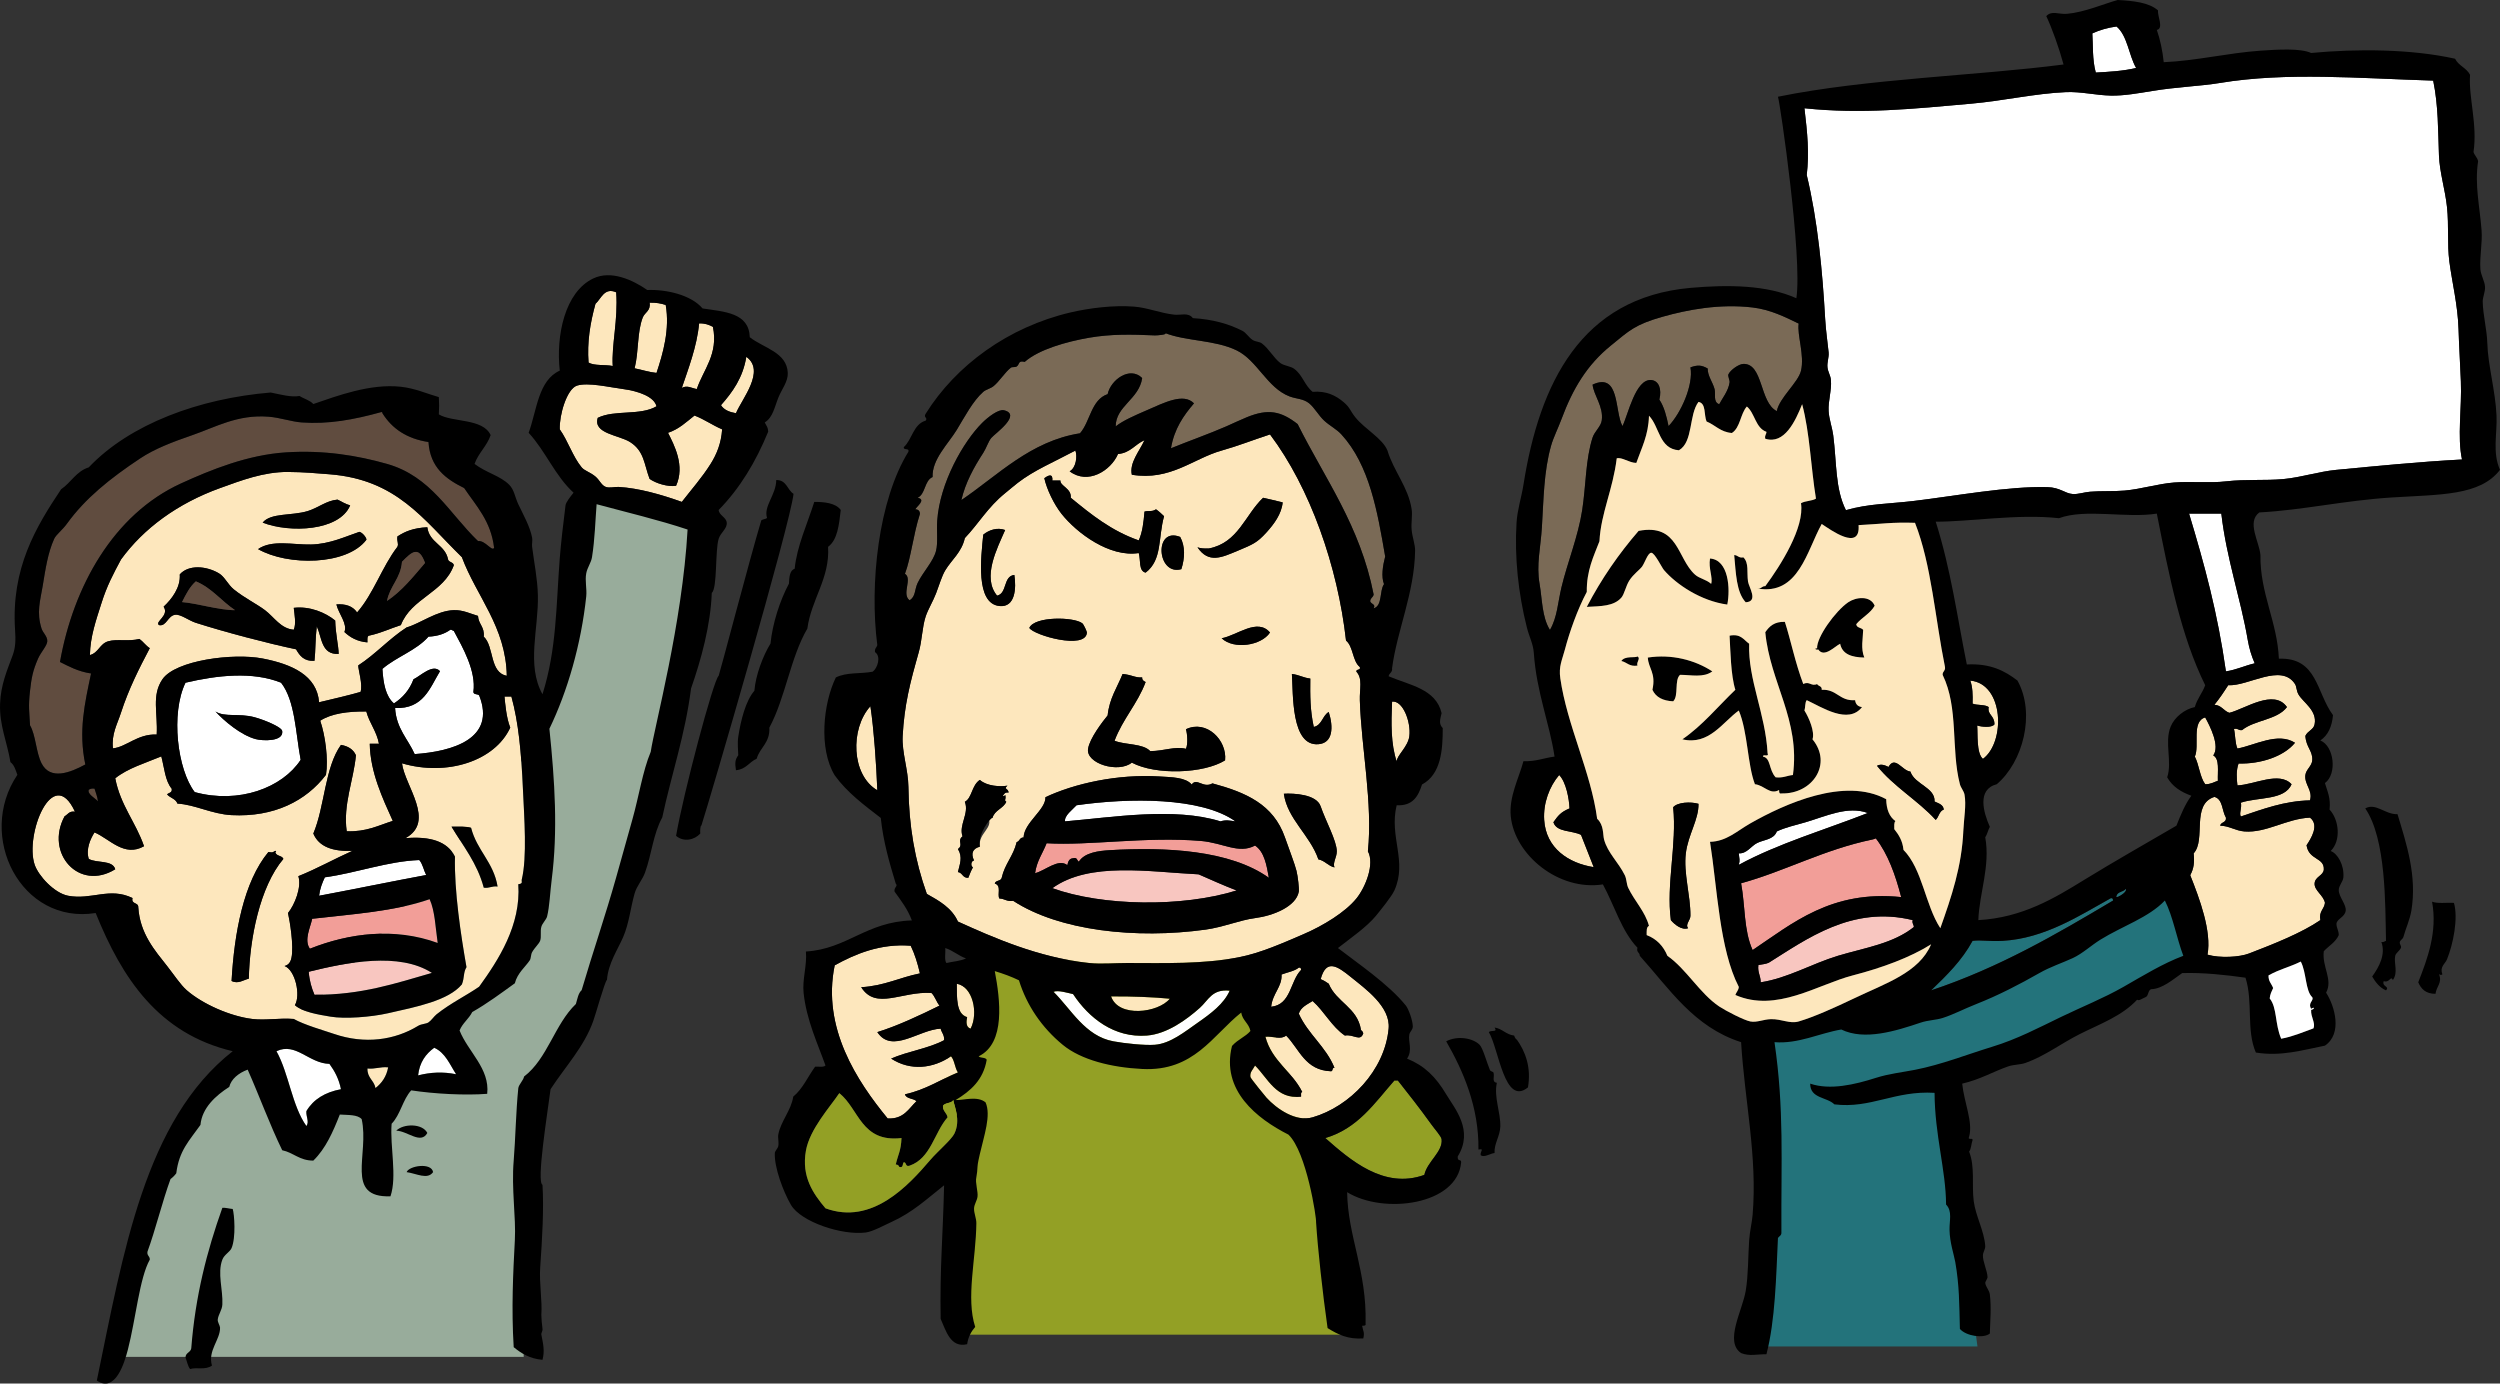
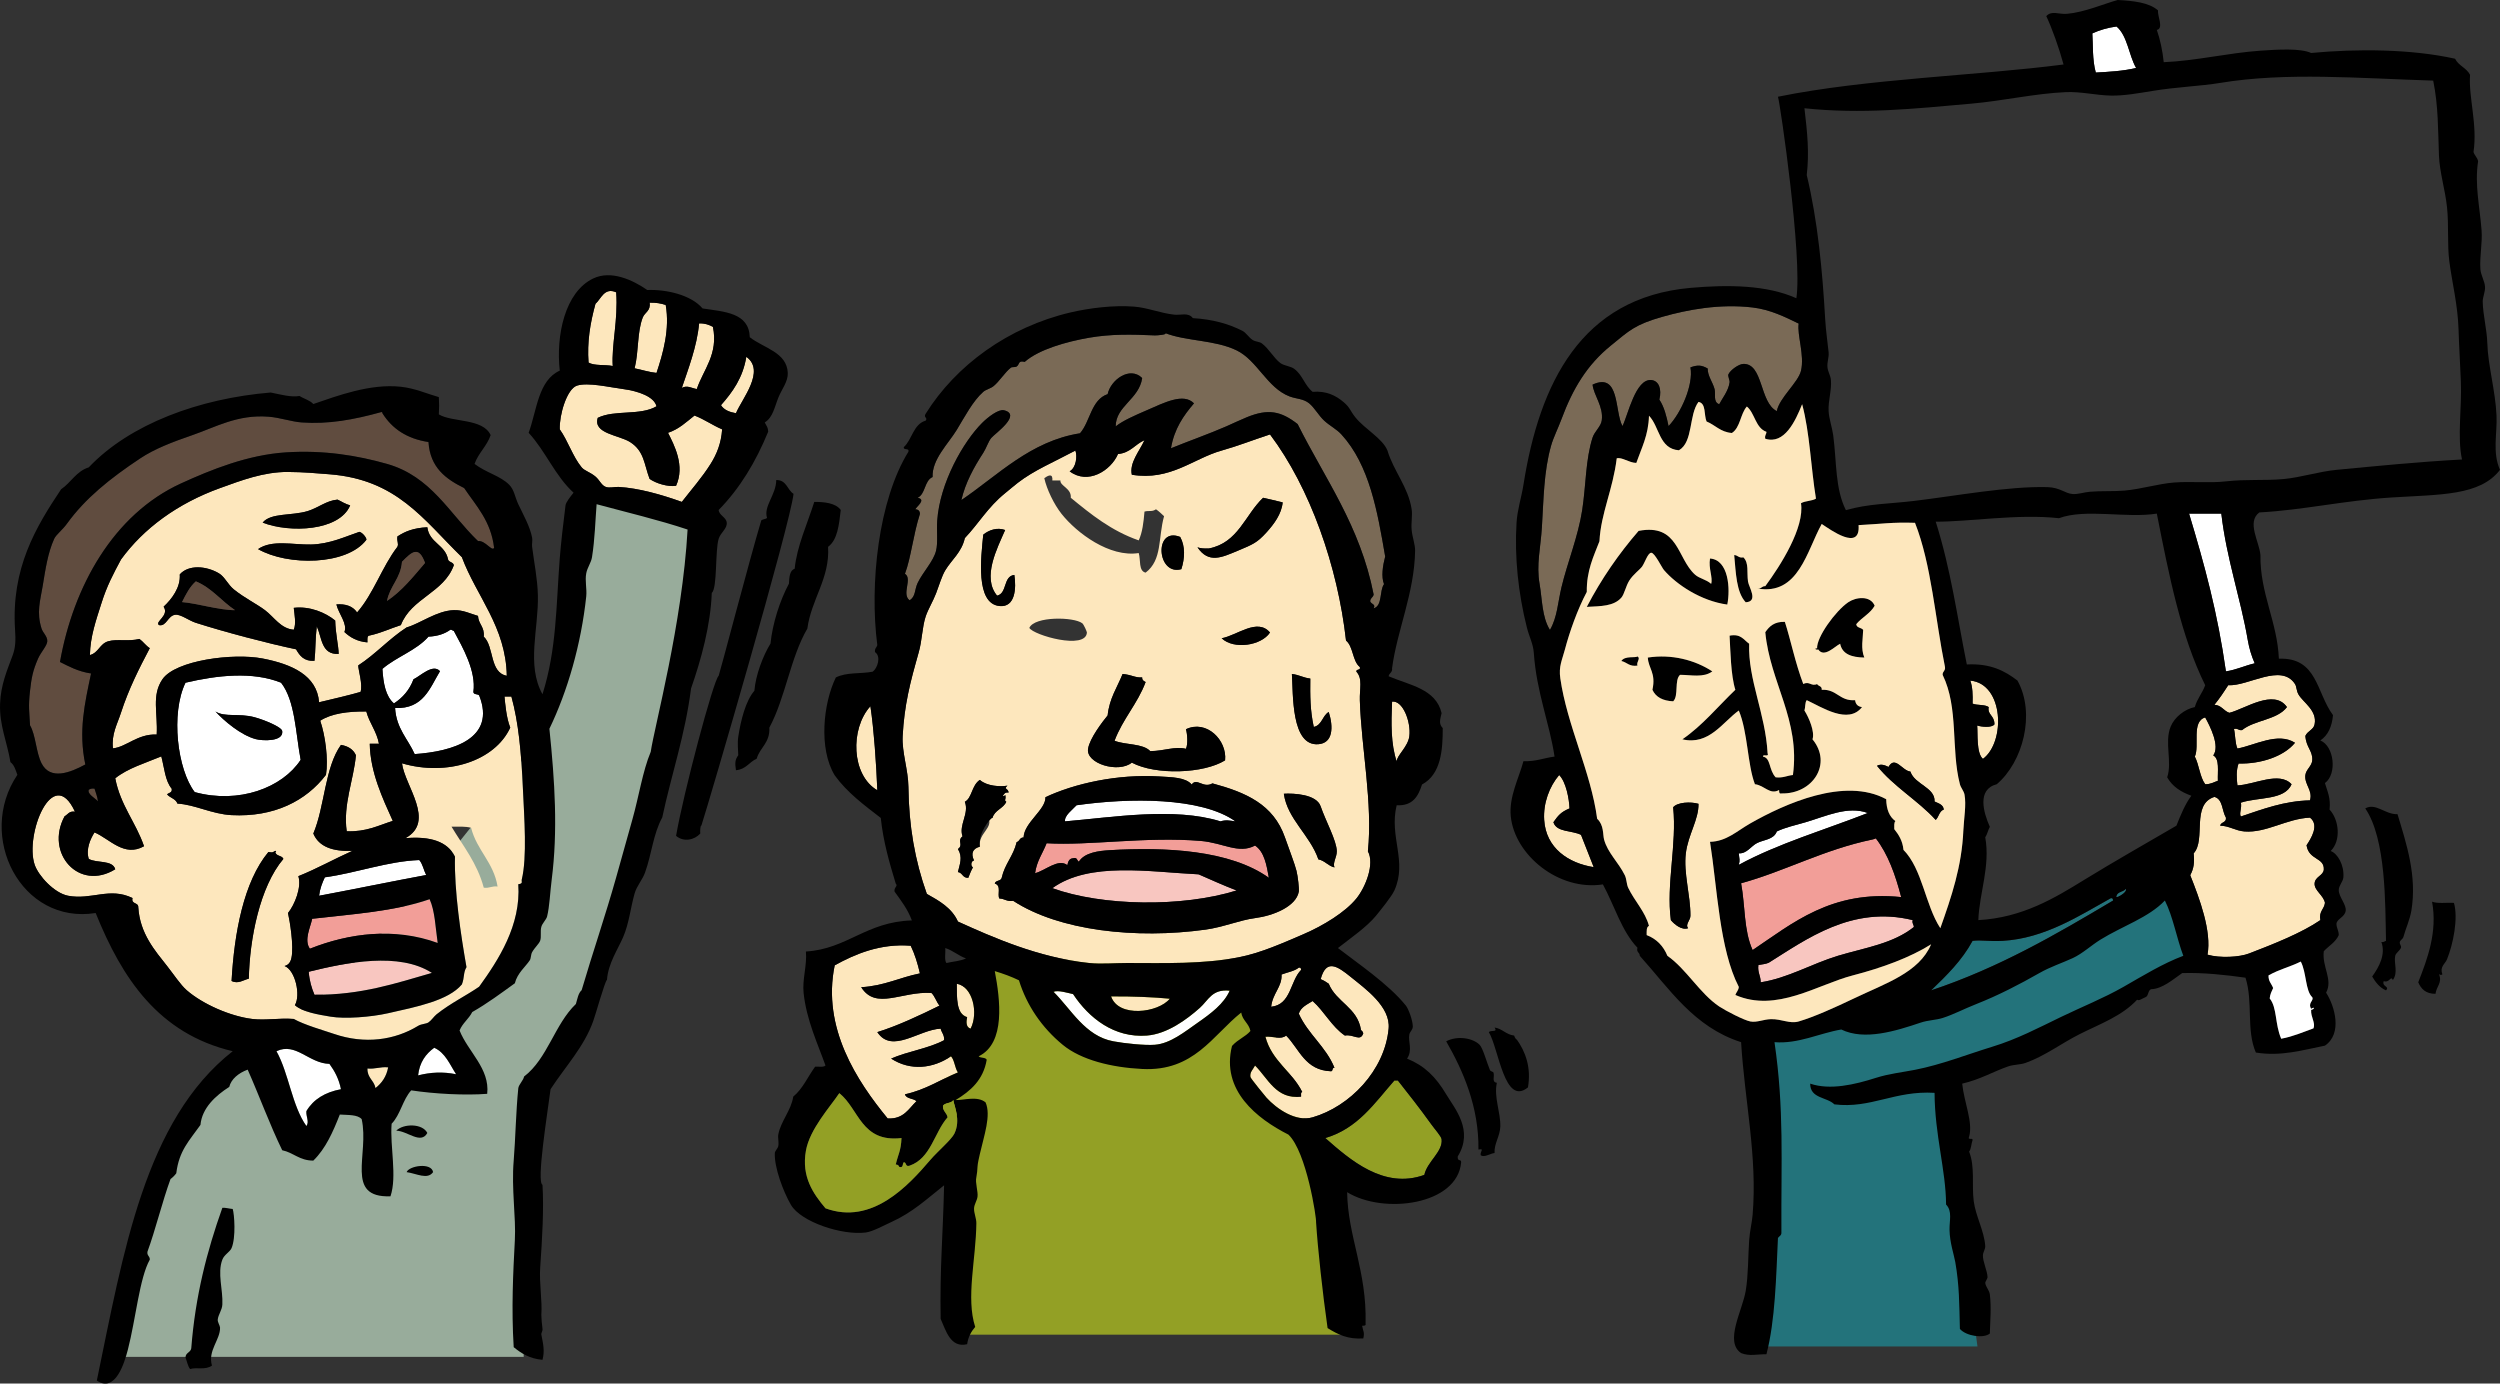
<svg xmlns="http://www.w3.org/2000/svg" id="_レイヤー_1" data-name="レイヤー 1" viewBox="0 0 260.51 144.17">
  <rect x="0" y="0" width="260.51" height="144.17" fill="#333333" stroke="none" />
  <defs>
    <style>
      .cls-1 {
        fill: #f8c6c0;
      }

      .cls-1, .cls-2, .cls-3, .cls-4, .cls-5, .cls-6, .cls-7, .cls-8, .cls-9, .cls-10 {
        fill-rule: evenodd;
      }

      .cls-2 {
        fill: #604c3f;
      }

      .cls-3 {
        fill: #7a6a56;
      }

      .cls-4 {
        fill: #23737b;
      }

      .cls-5 {
        fill: #fde7bd;
      }

      .cls-6 {
        fill: #98ac9b;
      }

      .cls-7 {
        fill: #93a025;
      }

      .cls-8 {
        fill: #f29e98;
      }

      .cls-9 {
        fill: #fff;
      }
    </style>
  </defs>
  <path class="cls-4" d="m206.06,140.31h-23.08l.67-32.92,10.5-1.92s12.67-1.25,32-13l2.58,7.42s-17,10.17-26.5,12.58l3.83,27.83Z" />
  <path class="cls-7" d="m141.01,139.08h-41.09l.08-22.67-2.21-1.07,3.35-15.37h28.76s10.42,25.79,11.11,39.11Z" />
  <path class="cls-3" d="m143.14,63.39c.24-.44-.21-.39-.36-.72,0-.36.31-.41.36-.72-1.4-7.16-5.07-12.05-7.92-17.76-1.75-1.36-3.07-1.62-5.28-.72-.67.27-1.43.64-2.16.96-1.69.74-3.99,1.56-5.76,2.28.34-2.02,1.31-3.41,2.4-4.68-1.09-1.12-3.1-.07-4.92.72-1.23.53-2.49,1.08-3.24,1.68,0-2.12,2.45-2.83,2.76-5.04-1.29-1.27-3.28.19-3.6,1.68-1.73.59-1.8,2.84-2.88,4.08-5.16.81-8.57,4.39-12.36,6.96.41-1.8,1.32-3.45,2.28-4.92.33-.51.52-1.18.84-1.56.39-.46,3.21-2.42,1.32-2.88-.57-.14-1.68.72-2.28,1.32-1.95,1.95-4.41,6.23-4.68,10.2-.07,1.01.09,2.31-.12,3.12-.28,1.12-1.36,2.2-1.92,3.36-.33.7-.2,1.43-.84,1.8-.86-.66.33-2.24-.48-2.76.65-1.74.84-3.99,1.56-6.24-.01-.31-.17-.47-.48-.48.11-.27,1.18-1.02.24-1.2.84-.4.69-1.79,1.56-2.16-.08-1.84,1.63-3.46,2.52-4.92.8-1.32,1.68-3.01,2.76-3.96.27-.24.75-.33,1.08-.6.61-.5,1.18-1.44,1.8-1.92.11-.09.45-.02.6-.12.33-.22.12-.66.84-.48,1.47-1.3,4.36-2.11,6.72-2.52,2.28-.39,4.35-.35,6.84-.24.22.01,1.35-.08,1.08-.24,2.19.86,5.18.7,7.44,1.8,2.16,1.05,3.18,3.91,5.52,4.8.71.27,1.42.22,2.04.72.56.46.99,1.27,1.56,1.8.58.54,1.31.9,1.8,1.44,2.93,3.2,3.76,8.05,4.56,12.72-.25.95-.43,2.11-.12,2.88-.5.7-.14,2.26-1.08,2.52Z" />
  <path class="cls-5" d="m112.06,46.95c.22.6.07,1.81-.6,2.16,1.88,1.44,4.29-.05,5.04-1.8,1.29-.11,1.78-1.02,2.76-1.44-.53,1.16-1.59,2.35-1.32,3.6,4.02.66,6.4-1.69,9.36-2.52,1.77-.5,3.2-1.08,5.04-1.68,4.18,5.55,7.06,13.76,7.92,21.48.77.63.66,2.14,1.44,2.76.11.39-.4.16-.36.48.68.74.32,1.78.36,3,.16,5.01,1.36,10.7.84,15.72.72,1.31-.24,3.74-1.2,4.92-1.16,1.43-3.45,2.83-5.52,3.72-2.06.88-4.41,1.95-6.72,2.4-3.67.72-7.7.61-11.64.6-1.33,0-2.7.13-3.96,0-5.32-.56-10.1-2.7-13.68-4.32-.63-1.41-1.93-2.15-3.24-2.88-1.25-3.51-1.87-7.06-1.92-11.16-.02-1.76-.69-3.61-.6-5.28.17-3.23.78-5.63,1.68-8.76.35-1.23.35-2.6.72-3.72.25-.74.77-1.59,1.08-2.4.35-.91.58-1.76.96-2.4.66-1.11,1.7-1.86,2.04-3.36,1.43-1.5,2.39-3.22,4.2-4.68.43-.34.86-.73,1.32-1.08,1.69-1.31,3.77-2.17,6-3.36Zm-3.24,2.88c.26,1.16,1,2.71,1.8,3.72,1.59,2,5.01,4.56,8.04,4.08.22.7-.04,1.88.72,2.04,1.75-1.33,1.29-3.62,1.92-5.88-.27-.25-.53-.51-.84-.72-.44.3-.72.1-1.2.24-.09,1.11-.22,2.18-.6,3-2.85-.99-4.97-2.71-7.08-4.44.09-.99-1.14-1.23-1.08-1.8h-.84c.06-.72-.35-.6-.84-.24Zm22.8,2.04c-1.87,1.77-2.59,4.69-5.64,5.28-.46.02-.88,0-1.2-.12,1.17,1.73,2.54,1.05,4.2.36,1.6-.67,2.02-.84,3-1.92.77-.85,1.57-1.92,1.68-3.12-.7-.17-1.61-.39-2.04-.48Zm-29.16,3.84c-.23,2.33-.84,7.17,1.68,7.44,1.67.18,1.77-1.88,1.56-3.24-1.19.13-.72,1.92-1.8,2.16-1.59-1.91.02-4.95.84-6.84-.83-.3-1.67-.01-2.28.48Zm20.64,3.6c.37-1.14.42-2.39-.12-3.36-2.77-1.1-2.44,4.09.12,3.36Zm-9.84,6.6c0-.09-.32-.83-.48-.96-.87-.68-4.98-.75-5.52.48.43.76,5.9,2.33,6,.48Zm14.04.6c1.27,1.21,4.14.77,5.04-.6-1.32-1.55-3.41.3-5.04.6Zm-10.32,3.72c-.56,1.4-1.38,2.54-1.56,4.32-.52.64-1.87,2.38-2.04,3.48-.24,1.54,3.16,2.57,4.56,1.44,2.5,1.33,7.5,1.15,9.72-.24.22-2.1-1.94-4.27-4.08-3.24.15.48.22,1.57,0,2.04-1.16-.29-2.25.23-3.72.24-.78-.82-2.58-.62-3.72-1.08.85-2.27,2.39-3.85,3.24-6.12-.18-.1-.38-.18-.36-.48-.73.05-1.15-.29-2.04-.36Zm20.4,7.32c1.53-.12,1.58-1.78,1.08-3.36-.66.38-.7,1.38-1.56,1.56-.38-1.75-.38-3.21-.36-5.04-.72-.08-1.2-.4-1.92-.48.14,2.1-.09,7.55,2.76,7.32Zm-31.8,16.32c4.8,3.13,12.79,4,20.04,3,1.85-.25,3.56-.99,5.16-1.2,1.92-.25,4.28-1.21,4.56-2.76.05-.3-.1-1.6-.24-2.16-.16-.67-.77-2.25-1.2-3.48-1.21-3.48-4.1-4.7-7.56-5.64-.97.56-1.63-.64-2.16.12-.64-.76-2.09-.76-3.36-.84-4.37-.27-8.87.74-11.88,2.16.04,1.32-2.22,2.63-2.28,4.2-.42-.02-.39.41-.72.48-.33,1.43-1.24,2.28-1.56,3.72-.07.37-.65.24-.72.6.73.21.23,1.15.48,1.56.55,0,.77.35,1.44.24Zm-1.08-10.92c.11-.21.22-.42.6-.36-.04-.48-.57-.33-.12-.72-.73.12-2.11.08-2.88-.6-.86.57-.8,1.88-1.56,2.28.48,1.23-.66,2.42-.24,3.6-.6.47.14.88-.48,1.32.53.88.18,1.58,0,2.4.49.07.48.64,1.08.6.14-.37.29-.75.48-1.08-.24-.2-.48-.4-.48-.84.14.1.32.16.6.12-.36-.75-.13-1.25.6-1.44-.19-1.44,1.52-1.96.84-3.12.23-.03.26.13.48.12.22-.82,1.12-.96,1.44-1.68-.28-.22-.69-.31-1.08-.12-.05-.23-.34-.22-.24-.6.41,0,1.4.47,1.2,0-.03.09-.1.14-.24.12Zm34.8,5.76c0-1.09-1.17-3.18-1.68-4.68-.43-1.28-2.83-1.38-3.84-1.32.37,2.64,2.73,4.31,3.6,6.84.7.14,1,.68,1.68.84-.21-.5.24-1.04.24-1.68Z" />
  <path class="cls-9" d="m109.06,47.07c.1.1.07.33.24.36-.16.33-.65.24-.96.12.17-.23.27-.53.72-.48Z" />
  <path class="cls-10" d="m133.66,52.35c-.11,1.2-.91,2.27-1.68,3.12-.98,1.08-1.4,1.25-3,1.92-1.66.69-3.03,1.37-4.2-.36.32.12.74.14,1.2.12,3.05-.59,3.77-3.51,5.64-5.28.43.09,1.34.31,2.04.48Z" />
  <path class="cls-10" d="m104.74,55.23c-.82,1.89-2.43,4.93-.84,6.84,1.08-.24.61-2.03,1.8-2.16.21,1.36.11,3.42-1.56,3.24-2.52-.27-1.91-5.11-1.68-7.44.61-.49,1.45-.78,2.28-.48Z" />
  <path class="cls-10" d="m122.98,55.95c.54.97.49,2.22.12,3.36-2.56.72-2.89-4.46-.12-3.36Z" />
-   <path class="cls-10" d="m107.26,65.43c.54-1.23,4.65-1.16,5.52-.48.16.13.48.87.48.96-.1,1.85-5.57.28-6-.48Z" />
  <path class="cls-10" d="m132.34,65.91c-.9,1.37-3.77,1.81-5.04.6,1.62-.3,3.72-2.15,5.04-.6Z" />
  <path class="cls-10" d="m134.62,70.23c.72.08,1.2.4,1.92.48-.02,1.83-.02,3.29.36,5.04.86-.18.9-1.18,1.56-1.56.5,1.58.45,3.24-1.08,3.36-2.85.23-2.62-5.22-2.76-7.32Z" />
  <path class="cls-5" d="m145.06,73.11c1.14-.14,1.98,2.14,1.8,3.6-.14,1.12-1.33,2.03-1.32,2.64-.61-1.82-.58-3.95-.48-6.24Z" />
  <path class="cls-5" d="m90.7,73.59c.36,2.38.62,6.11.72,8.76-2.71-1.57-2.85-6.41-.72-8.76Z" />
  <path class="cls-10" d="m139.06,90.39c-.68-.16-.98-.7-1.68-.84-.87-2.53-3.23-4.2-3.6-6.84,1.01-.06,3.41.04,3.84,1.32.51,1.5,1.67,3.59,1.68,4.68,0,.64-.45,1.19-.24,1.68Z" />
  <path class="cls-9" d="m128.74,85.59c-.58-.08-1.02-.18-1.56,0-4.83-1.5-11.23-.42-16.2,0-.09-.6.77-1.21,1.2-1.68,5.45-.78,12.99-.87,16.56,1.68Z" />
  <path class="cls-9" d="m103.9,83.55c.1.14.16.32.12.6-.36,0-.41-.31-.72-.36.1-.18.3-.26.6-.24Z" />
  <path class="cls-8" d="m130.78,88.11c.96.64,1.2,2,1.44,3.36-4.04-2.9-10.79-3.22-16.56-2.88-1.16.07-2.64.24-3.24,1.2-.21-.11-.15-.49-.6-.36-.41.03-.52.36-.6.72-.94-.73-2.29.57-3.36.84.17-1.27.8-2.08,1.2-3.12,4.47.27,10.37-.72,16.08-.24,2.33.2,3.94,1.39,5.64.48Z" />
-   <path class="cls-9" d="m100.9,88.83c0,.24-.33.15-.24.48-.26.02-.38-.1-.36-.36.14-.1.32-.16.6-.12Z" />
  <path class="cls-1" d="m128.86,92.79c-5.67,1.77-14.01,1.64-19.2-.24,3.87-2.79,10.11-1.69,15.24-1.44,1.31.57,2.6,1.16,3.96,1.68Z" />
  <path class="cls-9" d="m125.86,94.35c.26.02.26.3.24.6-.42.08-.43-.42-.24-.6Z" />
  <path class="cls-5" d="m94.9,98.55c.42.86.72,1.84.96,2.88-2.1.42-3.73,1.31-6.12,1.44,1.54,2.43,4.21.4,7.32.6.37.35.51.93.84,1.32-2.06,1.02-4.41,2.12-6.48,2.76,1.53,2.31,4.33-.26,6.6-.36.1.42.4.64.36,1.2-1.61.87-3.81,1.16-5.52,1.92,2.02,1.31,4.36,1.04,6.24-.24.38.42.39,1.21.72,1.68-1.84.76-3.38,1.82-5.52,2.28.14.5.88.4,1.2.72-.82.78-1.32,1.88-3,1.8-3.18-3.87-6.87-9.44-5.52-15.96,2.13-1.18,4.74-2.29,7.92-2.04Z" />
  <path class="cls-5" d="m130.78,111.03c1.33,1.31,2.21,3.58,4.8,3.24,0-.19-.06-.46.12-.48-1.06-2.14-3.17-3.22-3.84-5.76.85-.06,1.59.34,2.16-.12,1.39,1.41,1.97,3.63,4.68,3.72.23-.01.08-.4.36-.36-.9-2.22-2.75-3.49-3.72-5.64.22-.7.88-.96,1.44-1.32,1.23,1.09,1.98,2.66,3.36,3.6.9-.18,1.62.69,1.92-.24-.16-.49-.31-.03-.6,0-.02-.26.1-.38.36-.36-.38-2.34-2.57-2.87-3.36-4.8-.26-.19-.54-.35-.84-.48.58-2.16,1.76-1.34,3.12-.24,1.54,1.25,4.18,3.11,3.96,5.4-.41,4.38-4.06,8.12-7.92,9.24-1.75.51-3.75-.89-4.8-2.04-.09-.1-1.65-2-1.68-2.16-.08-.52.25-.75.48-1.2Z" />
  <path class="cls-5" d="m135.34,100.83c.21-.04.23.09.24.24-1.16,1.16-1.03,3.62-3.12,3.84.14-1.4,1.16-2.09,1.08-3.36.6-.23,1.34-.34,1.8-.72Z" />
  <path class="cls-5" d="m99.7,102.51c1.66.28,2.28,3.05,1.44,4.68-.5-.15-.46-.73-.36-1.2-1.16-.36-1.06-1.98-1.08-3.48Z" />
  <path class="cls-9" d="m109.78,103.35c.49-.2,1.48.12,2.04.24,1.66,2.51,4.29,4.58,7.68,4.32,2.12-.16,4.17-1.68,5.52-2.88.91-.81,1.27-1.99,3.12-1.8-.6,1.37-1.95,2.38-3.36,3.36-1.28.89-2.81,2.15-4.44,2.28-1.05.08-3.14-.14-4.32-.36-2.95-.54-4.4-3.34-6.24-5.16Z" />
  <path class="cls-5" d="m115.78,103.83c2.16-.02,4.5.08,6.12.24-1.21,1.48-5.36,2-6.12-.24Z" />
  <path class="cls-10" d="m155.74,107.07c.83.13,1.18.74,2.04.84.07.27.33.55.24.36.96,1.33,1.55,2.99,1.2,5.04-2.46,2.01-3.04-4.05-4.08-5.76.24-.25.96.07.6-.48Z" />
  <path class="cls-10" d="m154.06,119.79c.06-4.46-1.61-8.23-3.36-11.28,1.14-.61,2.76-.36,3.48.36.35.35.76,1.88,1.08,2.64.06.13.34.18.36.24.16.4-.22,1.01.36,1.08-.33,1.51.4,3.06.36,4.56-.03,1.01-.66,1.78-.6,2.76-.48.05-1.04.49-1.44.24-.11-.39.45-.74-.24-.6Z" />
  <path class="cls-7" d="m148.42,122.43c-4.22,1.53-7.76-1.59-10.32-3.84,3.4-1,5.14-3.66,7.2-6h.36c.98,1.24,2.33,2.94,3.48,4.56.33.47,1.04,1.25,1.08,1.56.15,1.3-1.5,2.33-1.8,3.72Z" />
  <path class="cls-9" d="m220.55,2.76c1.15.97,1.27,2.97,2.04,4.32-1.33.33-2.92.41-4.2.48-.38-1.31-.28-2.98-.36-4.08.74-.34,1.57-.59,2.52-.72Z" />
-   <path class="cls-9" d="m253.55,8.4c.54,2.62.5,5.21.6,7.8.07,1.78.65,3.57.84,5.4.2,1.91.01,3.85.24,5.64.29,2.22.88,4.53.96,7.08.05,1.71.17,3.55.24,5.4.11,2.78-.39,5.79.12,8.16-4.6.25-8.87.68-13.08,1.08-1.86.18-3.7.79-5.52.96-1.97.18-3.89,0-6,.24-1.74.2-3.62-.02-5.4.12-1.67.13-3.44.69-5.16.84-1.14.1-2.44.02-3.6.12-.62.05-1.25.28-1.8.24-.83-.06-1.3-.68-2.64-.72-4.09-.11-9.57.92-13.92,1.44-2.47.3-4.73.28-7.08.96-1.13-2.25-.95-4.96-1.32-7.8-.1-.82-.44-1.71-.48-2.52-.06-1.08.33-2.15.24-3.24-.04-.48-.31-.84-.36-1.32-.06-.53.17-1.03.12-1.56-.1-1.05-.28-2.13-.36-3.48-.28-4.96-.77-10.22-1.92-15,.27-2.32.07-4.35-.24-6.96,5.98.63,11.33.06,17.4-.48,3.29-.29,6.61-1.06,9.84-1.2,1.56-.07,3.14.33,4.68.36,1.38.03,2.91-.25,4.32-.48,2.53-.42,5.03-.5,7.08-.84,6.89-1.14,14.44-.48,22.2-.24Z" />
  <path class="cls-3" d="m187.43,33.72c-.18,1.18.63,3.31.24,4.92-.29,1.21-2.26,2.82-2.52,4.2-1.81-.91-1.4-4.96-3.48-4.92-.48.01-1.35.63-1.56,1.08-.09.19.15.61.12.84-.12.91-.8,1.72-1.08,2.28-.66-.22-.35-1.06-.48-1.56-.19-.74-.74-1.4-.72-2.16-.65-.37-1.05-.38-1.8-.12.33,1.83-.98,4.76-2.28,6.12-.21-1.03-.46-2.02-.96-2.76.28-1.11-.06-1.97-.84-2.04-1.64-.14-2.41,3.59-3,4.8-.84-1.5-.24-5.66-3.12-4.32.14,1.17,1.15,2.26.96,3.72-.08.64-.75,1.15-.96,1.8-.73,2.26-.68,4.94-1.08,7.56-.42,2.73-1.54,5.46-2.16,8.04-.38,1.6-.44,3.14-1.2,4.44-.84-1.34-.8-3.2-1.08-4.8-.35-2,.1-3.75.24-5.88.19-2.91.19-5.81.96-8.52.24-.85.74-1.84,1.08-2.76,1.17-3.15,2.65-5.65,5.16-7.68,1.9-1.54,2.46-2.17,5.4-3,2.55-.72,5.91-1.37,9.36-.96,1.84.22,3.36.98,4.8,1.68Z" />
  <path class="cls-9" d="m228.11,53.52h3.36c.55,4.74,2.01,8.81,2.76,13.2.15.86.38,1.62.72,2.4-1.04.24-1.89.67-3,.84-.86-6.08-2.21-11.04-3.84-16.44Z" />
  <path class="cls-10" d="m178.31,60.84c.2-.67-.3-1.6-.12-2.64,1.95.13,2.13,3.18,1.8,4.8-2.75-.38-5.31-2.1-6.6-3.6-.23-.27-.96-1.8-1.32-1.8-.36,0-.67,1.04-.96,1.44-.24.33-.9.79-1.32,1.44-.37.57-.52,1.43-.84,1.8-.81.91-2.13.88-3.6.96,1.52-2.92,3.34-5.54,5.4-7.92,4.18-.8,3.99,2.87,5.88,4.56.47.42,1.13.48,1.68.96Z" />
  <path class="cls-10" d="m180.71,57.84c.39,0,.46.34.96.24.6.6.34,1.55.48,2.52.08.58,1.12,2.09-.24,2.16-.98-1.06-1.02-3.06-1.2-4.92Z" />
  <path class="cls-10" d="m195.35,63.12c-.46.82-1.34,1.22-1.92,1.92.03.41.54.34.72.6-.02.92-.27,1.93.12,2.88-1.3-.02-2.3-.34-2.52-1.44-.57.28-1.67,1.5-2.28.6-.25.07-.34.3-.72.24-.05-.38.26-.38.6-.36-.08-1.14,1.89-3.87,3.24-4.8.8-.55,2.31-.73,2.76.36Z" />
  <path class="cls-10" d="m170.63,68.4c.37.22-.14.57,0,.96-.85.13-1.09-.35-1.68-.48.37-.58,1.48-.29,1.68-.48Z" />
  <path class="cls-10" d="m178.43,69.96c-.91.69-2.23.37-3.36.36-.62.54-.12,2.2-.72,2.76-1.07-.05-1.81-.43-2.16-1.2.39-1.78-.43-2.23-.48-3.36,2.48-.38,4.9.25,6.72,1.44Z" />
  <path class="cls-5" d="m240.23,76.68c.07,1.2.77,1.54.72,2.52-.04.63-.65.97-.72,1.56-.12.99.8,1.6.48,2.64-2.68.06-4.91.91-7.2,1.68-.21-.29.12-.86,0-1.44,1.81-.6,4.57-.23,5.28-1.92-1.29-1.39-3.91.06-5.64.12-.09-.71-.14-1.6.12-2.28,2.28.07,4.72-.73,5.88-2.16-1.79-1.14-4.19.27-6,.6-.25-.55-.21-1.39-.36-2.04.42-.1.46.18.84.12,1.3-1.06,3.67-1.05,4.68-2.4-1.35-1.94-4.38.19-6,.6-.6-.2-.81-.79-1.56-.84.52-.64.99-1.33,1.44-2.04,2.05.14,5.52-2.34,6.96-.12.16.25.14.7.36,1.08.48.84,1.97,1.67,1.68,3.12-.11.57-.71.66-.96,1.2Z" />
  <path class="cls-5" d="m205.31,70.92c3.51.33,3.69,6.4,1.32,8.16-.7-.59-.52-2.66-.6-3.48.45.15,1.52.26,1.8-.12,0-.96-.75-.97-.6-1.8-.39-.29-1.2-.16-1.68-.36.03-.91,0-1.76-.24-2.4Z" />
  <path class="cls-5" d="m229.79,74.76c.51.92,1.56,2.98.84,3.96.68.36.44,1.64.48,2.64-.42.14-.75.37-1.32.36-.56-.76-.63-2.01-1.08-2.88.51-1.1-.38-3.66,1.08-4.08Z" />
  <path class="cls-5" d="m163.55,84.24c-.92.39-1.18.74-1.68,1.44.33,1.07,1.96.84,2.88,1.32.45,1.11.87,2.25,1.32,3.36-2.63-.41-4.98-1.98-5.16-4.92-.11-1.74.54-3.48,1.56-4.68.72.72,1.04,2.48,1.08,3.48Z" />
  <path class="cls-5" d="m230.75,83.04c.89.23.78,1.46,1.2,2.16.07.55-.53.43-.6.84.93.01,1.58.53,2.52.6,2.29.18,4.39-1.33,6.84-1.44,1,.77.11,2.18-.36,2.88.24,1.57,1.86,1.25,1.8,2.52-.03.64-.9.73-.96,1.44-.06.75.93,1.24,1.08,2.04-.08.68-.65.87-.48,1.8-1.94,1.33-4.86,2.49-7.44,3.48-.98.38-3.02.5-4.32.12.45-2.43-.83-5.84-1.8-8.28.38-.71.45-1.32.36-2.28,1.31-1.43-.29-5.1,2.16-5.88Z" />
  <path class="cls-10" d="m249.83,84.84c.94,3.12,2.05,6.43,1.44,10.08-.15.89-.59,1.86-.84,2.76-.04.14-.32.3-.36.48-.05.23.19.4.12.6-.1.28-.54.55-.6.84-.16.83.33,1.69-.24,2.52-.25-.51-.32.33-.96.12-.21.61.66.51.24.96-.67-.29-1.08-.84-1.44-1.44.74-1.03,1.42-2.31.96-3.6.25.05.32-.08.48-.12-.08-3.84.02-10.61-2.16-13.8,1.09-.62,2.07.65,3.36.6Z" />
  <path class="cls-9" d="m194.63,84.72c-4.52,1.76-9.37,3.19-13.44,5.4.15-.51.04-.65,0-1.2.83.06,1.27-.76,1.92-1.08.7-.35,1.72-.34,2.04-1.2.88-.43,1.91-.64,3-.96,2.07-.6,4.41-1.74,6.48-.96Z" />
  <path class="cls-8" d="m198.11,93.48c-7.28-.75-11.33,2.74-15.48,5.52-.93-2.03-.76-4.61-1.2-6.96,4.61-1.27,8.58-3.5,13.68-4.56.18-.04.22-.06.36-.12,1.27,1.65,2.04,3.8,2.64,6.12Z" />
  <path class="cls-4" d="m201.23,103.2c1.61-1.55,3.21-3.11,4.32-5.16.98-.12,1.65.08,3.12,0,4.44-.25,8.11-2.69,11.28-4.44.2-.04.23.09.24.24-5.92,3.52-11.88,7-18.96,9.36Z" />
  <path class="cls-1" d="m199.31,95.88c-.09.37.12.44.12.72-2.17,1.74-5.12,2.16-7.92,3-2.68.81-5.25,2.34-8.04,2.76,0-.69-.34-1.02-.24-1.8.37-.07.78-.1,1.08-.24,3.89-2.42,8.67-6,15-4.44Z" />
  <path class="cls-10" d="m144.7,70.47c2.19.93,4.93,1.31,5.52,3.84-.13.62-.34,1.1.12,1.56,0,2.25-.16,4.8-2.16,5.88-.39,1.21-.95,2.25-2.64,2.16-.81,3.29,1.14,5.83-.24,8.88-.29.64-1.44,2.05-1.92,2.64-1,1.21-2.62,2.3-3.96,3.36,1.93,1.5,5.29,3.76,7.08,6,.26.32.71,1.51.72,2.16,0,.38-.29.52-.36.84-.15.72.37,1.65-.24,2.52,1.82.74,2.99,1.89,4.08,3.72.9,1.5,2.89,3.75,1.2,6.48-.03.6.36.21.36.6-.38,4.47-8.1,5.46-11.88,3.12.06,4.6,2.06,8.2,1.92,13.68.06.26-.17.23-.36.24.1.6.28.66.12,1.32-1.62.1-2.62-.4-3.72-1.08-.52-3.66-1.02-8.24-1.2-11.04.06-.38-.99-7.33-2.88-9.12-3.29-1.67-7.04-4.61-5.88-9.24.65-.72,1.39-.94,1.92-1.56-.16-.8-.83-1.09-.96-1.92-2.99,2.38-4.92,6.16-10.32,5.88-3.19-.16-6.35-.93-8.28-2.52-2.18-1.79-3.76-4.12-4.56-6.72-.78-.38-1.63-.69-2.52-.96.56,2.96,1.15,7.51-1.68,8.88.19.21.72.08.84.36-.36,2.12-1.7,3.26-3.24,4.2.86.02,2.28-.46,3.12.24.6,1.35-.16,3.46-.6,5.4-.07.3-.23.99-.24,1.32,0,.22-.06.81-.12,1.08-.14.57.2,1.49.12,2.04-.05.39-.34.78-.36,1.2-.02.5.25,1.05.24,1.56-.04,3.76-1.1,7.77-.12,10.8-.41.47-.73,1.03-.84,1.8-1.75.42-2.22-1.45-2.76-2.64-.09-5.4.23-8.43.36-13.92-1.84,1.46-3.29,2.83-5.52,3.84-.82.37-1.91.98-2.64,1.08-2.49.32-6.77-1.11-7.8-2.88-.81-1.4-1.75-3.91-1.68-5.4.01-.22.3-.45.36-.72.08-.4-.06-.88,0-1.2.25-1.38,1.35-2.53,1.56-3.96.99-.81,1.52-2.08,2.28-3.12.38-.02.88.08,1.08-.12-.78-2.2-1.98-4.72-2.28-7.56-.15-1.43.37-2.86.24-4.32,4.29-.26,6.27-3.1,11.04-3.24-.43-1.17-1.13-2.07-1.8-3-.1-.45.4-.56.12-.84-.65-2.15-1.29-4.31-1.56-6.84-1.74-1.34-3.51-2.65-4.8-4.44-1.69-2.78-1.2-7.5.12-10.2,1.15-.57,2.55-.35,3.84-.6.49-.35.91-1.58.24-2.04-.06-.38.17-.47.24-.72-.83-6.37.12-15.13,3.24-20.16.12-.44-.54-.1-.48-.48.88-.8.98-2.38,2.28-2.76.25-.33-.27-.3,0-.72,3.15-5.04,8.6-9.04,15.12-10.56,1.94-.45,4.44-.77,6.6-.6,1.41.11,2.72.68,4.2.84.64.07,1.46-.27,1.92.36,2.06.12,3.72.59,5.16,1.32.41.21.65.69,1.08.96.3.19.7.16.96.36.74.56,1.23,1.52,1.92,2.04.41.3,1.07.32,1.44.6.9.67,1.06,1.7,1.92,2.4,1.42-.12,2.42.38,3.24,1.08.67.57.66.88,1.2,1.56,1.02,1.27,2.83,2.19,3.36,3.48.62,2.1,2.18,3.83,2.52,6.12.1.64-.07,1.42,0,2.16.07.75.37,1.51.36,2.16-.07,4.4-1.89,8.33-2.4,12.24.06.46-.31.49-.36.84Zm-.48-9.6c-.31-.77-.13-1.93.12-2.88-.8-4.67-1.63-9.52-4.56-12.72-.49-.54-1.21-.9-1.8-1.44-.57-.53-1-1.34-1.56-1.8-.62-.5-1.33-.45-2.04-.72-2.34-.89-3.36-3.75-5.52-4.8-2.26-1.1-5.25-.94-7.44-1.8.27.16-.86.25-1.08.24-2.49-.11-4.56-.15-6.84.24-2.36.41-5.25,1.22-6.72,2.52-.72-.18-.51.26-.84.48-.15.1-.49.03-.6.12-.62.48-1.19,1.42-1.8,1.92-.33.27-.81.36-1.08.6-1.08.95-1.96,2.64-2.76,3.96-.89,1.46-2.6,3.08-2.52,4.92-.87.37-.72,1.76-1.56,2.16.94.18-.13.93-.24,1.2.31.01.47.17.48.48-.72,2.25-.91,4.5-1.56,6.24.81.52-.38,2.1.48,2.76.64-.37.51-1.1.84-1.8.56-1.16,1.64-2.24,1.92-3.36.21-.81.05-2.11.12-3.12.27-3.97,2.73-8.25,4.68-10.2.6-.6,1.71-1.46,2.28-1.32,1.89.46-.93,2.42-1.32,2.88-.32.38-.51,1.05-.84,1.56-.96,1.47-1.87,3.12-2.28,4.92,3.79-2.57,7.2-6.15,12.36-6.96,1.08-1.24,1.15-3.49,2.88-4.08.32-1.49,2.31-2.95,3.6-1.68-.31,2.21-2.76,2.92-2.76,5.04.75-.6,2.01-1.15,3.24-1.68,1.82-.79,3.83-1.84,4.92-.72-1.09,1.27-2.06,2.66-2.4,4.68,1.77-.72,4.07-1.54,5.76-2.28.73-.32,1.49-.69,2.16-.96,2.21-.9,3.53-.64,5.28.72,2.85,5.71,6.52,10.6,7.92,17.76-.05.31-.36.36-.36.72.15.33.6.28.36.72.94-.26.58-1.82,1.08-2.52Zm-38.16-10.56c-.46.35-.9.74-1.32,1.08-1.81,1.46-2.77,3.18-4.2,4.68-.34,1.5-1.37,2.25-2.04,3.36-.38.64-.61,1.49-.96,2.4-.31.81-.83,1.66-1.08,2.4-.37,1.12-.37,2.49-.72,3.72-.89,3.13-1.51,5.53-1.68,8.76-.09,1.67.58,3.52.6,5.28.05,4.1.67,7.65,1.92,11.16,1.31.73,2.61,1.47,3.24,2.88,3.58,1.62,8.36,3.76,13.68,4.32,1.26.13,2.63,0,3.96,0,3.94.01,7.97.12,11.64-.6,2.31-.45,4.66-1.52,6.72-2.4,2.07-.89,4.36-2.29,5.52-3.72.96-1.18,1.92-3.61,1.2-4.92.52-5.01-.68-10.71-.84-15.72-.04-1.22.32-2.26-.36-3-.04-.32.47-.09.36-.48-.78-.62-.67-2.13-1.44-2.76-.86-7.72-3.74-15.93-7.92-21.48-1.84.6-3.27,1.18-5.04,1.68-2.96.83-5.34,3.18-9.36,2.52-.27-1.25.79-2.44,1.32-3.6-.98.42-1.47,1.33-2.76,1.44-.75,1.75-3.16,3.24-5.04,1.8.67-.35.82-1.56.6-2.16-2.23,1.19-4.31,2.05-6,3.36Zm39.48,29.04c0-.62,1.18-1.52,1.32-2.64.18-1.46-.66-3.74-1.8-3.6-.1,2.29-.13,4.42.48,6.24Zm-54.12,3c-.1-2.65-.36-6.38-.72-8.76-2.13,2.35-1.99,7.19.72,8.76Zm-4.44,18.24c-1.35,6.52,2.34,12.09,5.52,15.96,1.68.08,2.18-1.02,3-1.8-.32-.32-1.06-.22-1.2-.72,2.14-.46,3.68-1.52,5.52-2.28-.33-.47-.34-1.26-.72-1.68-1.88,1.28-4.22,1.55-6.24.24,1.71-.76,3.91-1.05,5.52-1.92.04-.56-.26-.78-.36-1.2-2.27.1-5.07,2.67-6.6.36,2.07-.64,4.42-1.74,6.48-2.76-.33-.39-.47-.97-.84-1.32-3.11-.2-5.78,1.83-7.32-.6,2.39-.13,4.02-1.02,6.12-1.44-.24-1.04-.54-2.02-.96-2.88-3.18-.25-5.79.87-7.92,2.04Zm11.64-.24c.68-.16,1.48-.2,2.04-.48-.8-.28-1.34-.82-2.16-1.08.05.51-.12,1.24.12,1.56Zm31.68,11.88c.03.17,1.59,2.06,1.68,2.16,1.05,1.15,3.05,2.55,4.8,2.04,3.86-1.12,7.51-4.86,7.92-9.24.22-2.29-2.42-4.15-3.96-5.4-1.36-1.1-2.54-1.92-3.12.24.31.13.58.29.84.48.79,1.93,2.98,2.46,3.36,4.8-.26-.02.08-.13.24.36-.3.93-1.02.06-1.92.24-1.38-.94-2.13-2.51-3.36-3.6-.56.36-1.22.62-1.44,1.32.97,2.15,2.82,3.42,3.72,5.64-.28-.04-.13.35-.36.36-2.71-.09-3.29-2.31-4.68-3.72-.57.46-1.31.06-2.16.12.67,2.54,2.78,3.62,3.84,5.76-.18.02-.11.29-.12.48-2.59.33-3.47-1.93-4.8-3.24-.23.45-.56.68-.48,1.2Zm3.24-10.68c.08,1.27-.94,1.96-1.08,3.36,2.09-.22,1.96-2.68,3.12-3.84-.01-.15-.04-.28-.24-.24-.46.38-1.2.48-1.8.72Zm-32.76,4.44c-.1.47-.14,1.05.36,1.2.84-1.63.22-4.4-1.44-4.68.02,1.5-.08,3.12,1.08,3.48Zm15.24,2.52c1.18.22,3.27.44,4.32.36,1.63-.12,3.16-1.39,4.44-2.28,1.41-.98,2.76-1.99,3.36-3.36-1.85-.19-2.21.99-3.12,1.8-1.35,1.2-3.4,2.72-5.52,2.88-3.39.26-6.02-1.81-7.68-4.32-.56-.12-1.55-.44-2.04-.24,1.84,1.82,3.29,4.62,6.24,5.16Zm5.88-4.44c-1.62-.16-3.96-.26-6.12-.24.76,2.24,4.91,1.72,6.12.24Zm28.32,14.64c-.04-.31-.75-1.09-1.08-1.56-1.16-1.62-2.5-3.32-3.48-4.56h-.36c-2.06,2.34-3.8,5-7.2,6,2.56,2.25,6.1,5.37,10.32,3.84.3-1.39,1.96-2.42,1.8-3.72Zm-62.76-4.8c-.98,1.46-3.08,3.75-3.48,6-.48,2.71.76,4.48,2.04,6,4.84,1.78,8.63-2.36,10.92-5.04.79-.92,2.21-2.11,2.52-2.76.68-1.44-.04-2.85-.12-3.48-.19.37-.87.25-1.08.6-.03.59.4.72.48,1.2-1.4,1.6-1.73,4.27-3.96,5.04-.47.15-.29-.35-.6-.36-.17.15,0,.63-.48.48-.05-.15-.15-.25-.36-.24.24-1.05.55-1.43.6-2.76-4.21.49-4.41-3.03-6.48-4.68Z" />
  <path class="cls-10" d="m104.74,82.83c.2.47-.16.5.12.72-.32.72-1.22.86-1.44,1.68-.22.01-1.51,1.56-1.32,3-.73.19-.96.69-.6,1.44-.28.04-.36.52-.12.72-.19.33-.33.71-.48,1.08-.6.04-.59-.53-1.08-.6.18-.82.53-1.52,0-2.4.62-.44-.12-.85.48-1.32-.42-1.18.72-2.37.24-3.6.76-.4.7-1.71,1.56-2.28.77.67,2.15.72,2.88.6-.45.4.08.24.12.72-.38-.06-.49.15-.6.36.14.02.21-.03.24-.12Z" />
  <path class="cls-10" d="m185.27,10.08c9.21-1.88,20.74-2.19,29.76-3.36-.47-1.74-1.22-3.82-1.8-5.04.56-.61,1.27-.17,2.16-.24,1.79-.15,3.84-1.04,5.28-1.44,1.67.09,3.26.26,4.2,1.08-.06.62.62,1.89-.12,2.04.35,1.01.59,2.13.72,3.36,3.35-.14,6.68-.96,10.08-1.2,1.86-.13,4.19-.26,5.28.24,4.74-.45,10.44-.42,15,.6.35.73,1.2.95,1.56,1.68-.17,2.33.79,5.18.36,8.04.11.37.4.56.48.96-.38,2.45.18,4.77.36,7.2.1,1.38-.22,2.76-.12,4.08.05.6.44,1.2.48,1.8.04.51-.25,1.08-.24,1.56.03,1.41.44,2.91.48,4.32.06,2.28.85,4.99.96,7.56.08,1.89-.45,3.82.36,5.64-2.08,2.72-6.24,2.56-11.28,2.88-5.01.32-9.2,1.31-13.8,1.56-1.34,1,0,3.04.12,4.44-.06,3.97,1.76,6.96,1.92,10.8,4.03-.15,3.89,3.53,5.64,5.88-.11,1.21-.53,2.11-1.32,2.64,1.43.57,1.78,3.48.48,4.44.24.84.62,1.54.48,2.76,1,1.07,1.22,3.23.12,4.32.71.25,1.43,1.46,1.32,2.76-.04.43-.49.86-.48,1.32,0,.7.82,1.51.72,2.16-.1.66-.88.8-.96,1.32,0,.48.24.72.24,1.2-.33.75-1.04,1.12-1.56,1.68-.21,1.62.98,2.96.24,4.32.91,1.42,1.72,4.26-.12,5.52-2.41.48-4.56,1.14-7.2.72-1.02-2.35-.27-5.25-1.08-7.8-2.05-.29-4.41-.55-6.6-.48-.92.64-2.09,1.66-3.24,1.68-.35.13-.24.72-.6.84-.21.07-.74.45-.84.24-1.59,1.72-3.89,2.54-6,3.6-1.89.95-3.6,2.27-5.64,3-.57.2-1.22.16-1.8.36-1.57.54-2.9,1.36-4.8,1.8.19,1.93,1.15,4.04.72,5.52-.19.43.41.07.36.36-.14.38-.13.91-.36,1.2.63,1.61.26,3.41.48,5.16.2,1.56,1.1,3.12,1.2,4.68.02.33-.23.63-.24.96-.03.65.46,1.62.48,2.28,0,.17-.25.49-.24.6.06.45.43.77.48,1.2.17,1.38.03,2.81,0,4.08-.65.54-2.47.27-3.12-.48-.07-2.64-.05-4.48-.48-6.96-.14-.79-.58-2.05-.6-3.36-.02-.99.31-1.95-.36-2.64-.02-3.59-1.18-7.24-1.2-11.64-4.14-.26-6.64,1.67-10.44,1.2-.78-.78-2.53-.59-2.52-2.16,2.07.71,4.65.1,6.84-.6,1.39-.44,2.75-.58,4.08-.84,2.76-.54,5.4-1.59,8.04-2.4,2.6-.79,4.86-1.99,7.2-3.12,2.22-1.07,4.41-1.94,6.48-3.12,2.08-1.19,4.11-2.44,6.24-3.24-.7-1.86-1.06-4.05-1.92-5.76-1.69,1.78-4.43,2.66-6.72,4.08-.98.61-1.85,1.44-2.88,1.92-1.15.53-2.3.89-3.48,1.56-2.04,1.16-4.24,2.31-6.6,3.24-1.2.47-2.35,1.08-3.48,1.44-.69.22-1.5.22-2.28.48-2.61.88-5.87,1.9-8.28.72-2.3.39-4.47,1.52-6.96,1.32,1.02,7.01.68,12.35.72,19.8.03.35-.23.41-.36.6-.19,4.03-.28,8.6-1.2,12.12-1.03-.01-1.75.23-2.64-.12-1.76-1.19.13-4.41.48-6.48.28-1.66.24-3.59.36-5.28.07-.98.3-1.89.36-2.64.51-6.07-.83-11.9-1.2-18-4.94-1.58-7.47-5.57-10.56-9,.01-.37-.38-.34-.24-.84-1.66-1.74-2.4-4.4-3.6-6.6-4.62.71-9.19-3.07-9.6-7.08-.21-2.04.85-4,1.32-5.76,1.29.05,2.15-.34,3.24-.48-.5-3.4-1.88-6.71-2.16-10.8-.06-.94-.47-1.65-.72-2.64-.9-3.56-1.3-7.35-1.08-10.92.08-1.36.51-2.63.72-3.96,1.67-10.55,5.99-19.5,17.4-20.52,3.95-.35,7.97-.3,11.04,1.08.64-4.27-1.68-20.28-1.92-21Zm32.76-6.6c.08,1.1-.01,2.77.36,4.08,1.28-.07,2.87-.15,4.2-.48-.77-1.35-.89-3.35-2.04-4.32-.95.13-1.78.38-2.52.72Zm13.32,5.16c-2.05.34-4.55.42-7.08.84-1.41.23-2.94.51-4.32.48-1.54-.03-3.12-.43-4.68-.36-3.23.14-6.55.91-9.84,1.2-6.07.54-11.42,1.11-17.4.48.31,2.61.51,4.64.24,6.96,1.15,4.78,1.64,10.04,1.92,15,.08,1.35.26,2.43.36,3.48.05.53-.18,1.03-.12,1.56.05.48.32.84.36,1.32.09,1.09-.3,2.16-.24,3.24.04.81.37,1.7.48,2.52.37,2.84.19,5.55,1.32,7.8,2.35-.68,4.61-.66,7.08-.96,4.35-.52,9.83-1.55,13.92-1.44,1.34.04,1.81.66,2.64.72.55.04,1.18-.19,1.8-.24,1.16-.1,2.46-.02,3.6-.12,1.72-.15,3.49-.71,5.16-.84,1.78-.14,3.66.08,5.4-.12,2.11-.24,4.03-.06,6-.24,1.82-.17,3.66-.78,5.52-.96,4.21-.4,8.48-.83,13.08-1.08-.51-2.36,0-5.38-.12-8.16-.07-1.85-.19-3.7-.24-5.4-.08-2.55-.67-4.86-.96-7.08-.23-1.79-.04-3.73-.24-5.64-.19-1.83-.77-3.62-.84-5.4-.1-2.59-.06-5.18-.6-7.8-7.76-.24-15.31-.9-22.2.24Zm-48.72,23.4c-3.45-.41-6.81.24-9.36.96-2.94.83-3.5,1.46-5.4,3-2.51,2.03-3.99,4.53-5.16,7.68-.34.92-.84,1.91-1.08,2.76-.77,2.71-.78,5.61-.96,8.52-.13,2.13-.59,3.88-.24,5.88.28,1.6.24,3.46,1.08,4.8.76-1.3.82-2.84,1.2-4.44.62-2.58,1.74-5.31,2.16-8.04.4-2.62.35-5.3,1.08-7.56.21-.65.88-1.16.96-1.8.19-1.46-.82-2.55-.96-3.72,2.88-1.34,2.28,2.82,3.12,4.32.59-1.21,1.36-4.94,3-4.8.78.07,1.12.93.84,2.04.5.74.75,1.73.96,2.76,1.3-1.36,2.61-4.29,2.28-6.12.75-.27,1.15-.25,1.8.12-.02.76.53,1.42.72,2.16.13.5-.18,1.34.48,1.56.28-.56.96-1.38,1.08-2.28.03-.23-.21-.65-.12-.84.21-.45,1.08-1.07,1.56-1.08,2.08-.04,1.67,4.01,3.48,4.92.26-1.38,2.23-2.99,2.52-4.2.39-1.61-.42-3.74-.24-4.92-1.44-.7-2.96-1.46-4.8-1.68Zm-5.64,9.84c-1.02,1.34-.54,4.18-2.04,5.04-2.09-.15-2.02-2.47-3.12-3.6-.05,2.03-.79,3.37-1.32,4.92-.77-.02-1.49-.63-2.04-.48-.39,3.24-1.66,5.75-1.8,8.64-.61,1.59-1.35,3.05-1.32,5.28-.98,1.84-1.81,4.21-2.28,6-.3,1.13-.66,1.76-.48,3,.7,4.9,3.2,9.79,3.84,14.64.71.66.58,1.64.72,2.16.38,1.4,1.49,2.36,2.16,3.72.2.4.17.92.36,1.32.64,1.35,1.77,2.48,2.16,3.96-.28.12-.25.55-.24.96,1.04.4,1.74,1.14,2.16,2.16,1.97,1.38,3.37,3.92,5.4,5.28.68.45,2.57,1.43,3.24,1.56.7.13,1.35-.22,2.16-.24,1.12-.02,1.95.51,2.88.24,1.6-.47,3.75-1.44,5.76-2.4,3.27-1.57,6.79-2.68,8.04-5.64-2.2,1.38-5.08,2.44-8.16,3.24-3.7.96-7.96,3.91-12.24,2.04.1-.3.33-.47.36-.84-2.03-3.93-2.24-10.31-3-15.12,1.71-.04,2.78-1.11,4.2-1.92,3.61-2.05,9.84-4.86,14.16-2.52.02,1.07.33,1.83.96,2.28-.16.15-.12.52-.12.84.46.58.87,1.21.96,2.16,1.98,2.02,2.26,5.74,3.84,8.16,1.16-3.27,2.24-6.43,2.4-10.2.06-1.27.32-2.65.12-3.72-.07-.37-.38-.7-.48-1.08-.95-3.65-.11-7.93-1.8-11.4-.02-.38.32-.4.24-.84-1.02-5.02-1.41-10.67-3.12-15-2.41-.08-3.51.12-5.88.24.22,2.8-2.97.45-3.84-.12-1.55,2.77-2.41,7.5-6.72,6.72.44.08.46-.26.84-.24,1.6-2.16,4.11-6.12,3.72-8.64.42-.26,1.14-.22,1.56-.48-.53-3.23-.64-6.88-1.44-9.84-.7,1.76-1.85,4.23-3.84,3.6-.09-.37.12-.44.12-.72-1.15-.41-1.19-1.93-2.04-2.64-.68.76-.68,2.2-1.56,2.76-1.19-.09-1.73-.83-2.64-1.2-.29-.67-.02-1.9-.84-2.04Zm37.56,12.12c-4.29-.48-9.5.39-12.84.36,1.6,5.06,2.25,10,3.24,14.88,2.45-.13,3.97.67,5.28,1.68,1.91,3.46.56,8.5-2.16,10.8-2.09.54-1.38,2.96-.72,4.44-.19.33-.26.78-.48,1.08.54,3.04-.61,5.76-.72,8.64,4.58-.25,7.94-2.29,11.04-4.2,3.15-1.93,6.32-3.73,9.6-5.64.45-1.11.89-2.23,1.56-3.12-1.09-.39-1.99-.97-2.52-1.92.55-1.62-.31-3.63.36-5.28.4-.99,1.47-1.83,2.52-2.04.24-.88.79-1.45,1.08-2.28-2.53-5.11-3.78-11.5-5.04-17.88-3.21.51-7.42-.55-10.2.48Zm17.4,15.96c1.11-.17,1.96-.6,3-.84-.34-.78-.57-1.54-.72-2.4-.75-4.39-2.21-8.46-2.76-13.2h-3.36c1.63,5.4,2.98,10.36,3.84,16.44Zm9.24,5.52c.29-1.45-1.2-2.28-1.68-3.12-.22-.38-.19-.83-.36-1.08-1.44-2.22-4.91.26-6.96.12-.45.71-.92,1.4-1.44,2.04.75.05.96.64,1.56.84,1.62-.41,4.65-2.54,6-.6-1.01,1.35-3.38,1.34-4.68,2.4-.38.06-.42-.22-.84-.12.15.65.11,1.49.36,2.04,1.81-.33,4.21-1.74,6-.6-1.16,1.43-3.6,2.23-5.88,2.16-.26.68-.21,1.57-.12,2.28,1.73-.05,4.35-1.51,5.64-.12-.71,1.69-3.47,1.32-5.28,1.92.12.58-.21,1.15,0,1.44,2.29-.77,4.52-1.62,7.2-1.68.32-1.04-.61-1.65-.48-2.64.07-.59.69-.93.72-1.56.05-.98-.65-1.32-.72-2.52.25-.54.85-.63.96-1.2Zm-35.64-2.16c.48.2,1.29.07,1.68.36-.15.83.6.84.6,1.8-.28.38-1.35.27-1.8.12.08.82-.1,2.89.6,3.48,2.37-1.76,2.19-7.83-1.32-8.16.24.64.27,1.49.24,2.4Zm23.16,5.52c.45.87.52,2.12,1.08,2.88.57.01.9-.22,1.32-.36-.04-1,.2-2.28-.48-2.64.72-.98-.33-3.04-.84-3.96-1.46.42-.57,2.98-1.08,4.08Zm-66.24,1.92c-1.02,1.2-1.67,2.94-1.56,4.68.18,2.94,2.53,4.51,5.16,4.92-.45-1.11-.87-2.25-1.32-3.36-.92-.48-2.55-.25-2.88-1.32.5-.7.76-1.05,1.68-1.44-.04-1-.36-2.76-1.08-3.48Zm66.12,8.16c.09.96.02,1.57-.36,2.28.97,2.44,2.25,5.85,1.8,8.28,1.3.38,3.34.26,4.32-.12,2.58-.99,5.5-2.15,7.44-3.48-.17-.93.4-1.12.48-1.8-.15-.8-1.14-1.29-1.08-2.04.06-.71.93-.8.96-1.44.06-1.27-1.56-.95-1.8-2.52.47-.7,1.36-2.11.36-2.88-2.45.11-4.55,1.62-6.84,1.44-.94-.08-1.59-.59-2.52-.6.07-.41.67-.29.6-.84-.42-.7-.31-1.93-1.2-2.16-2.45.78-.85,4.45-2.16,5.88Zm-40.44-3.24c-1.09.32-2.12.54-3,.96-.32.86-1.34.85-2.04,1.2-.65.32-1.09,1.14-1.92,1.08.04.55.15.69,0,1.2,4.07-2.21,8.92-3.63,13.44-5.4-2.07-.78-4.41.35-6.48.96Zm7.32,1.68c-.14.06-.18.08-.36.12-5.09,1.06-9.07,3.29-13.68,4.56.44,2.35.27,4.93,1.2,6.96,4.15-2.78,8.2-6.27,15.48-5.52-.6-2.32-1.37-4.47-2.64-6.12Zm25.08,6.12c.41-.11,1.09-.59.96-.84-.24.36-.94.26-.96.84Zm-.36.36c-.01-.15-.04-.28-.24-.24-3.17,1.75-6.84,4.19-11.28,4.44-1.47.08-2.14-.12-3.12,0-1.11,2.05-2.71,3.61-4.32,5.16,7.08-2.36,13.04-5.84,18.96-9.36Zm-35.88,6.48c-.3.14-.71.17-1.08.24-.1.78.25,1.11.24,1.8,2.79-.42,5.36-1.95,8.04-2.76,2.8-.84,5.75-1.26,7.92-3,0-.28-.21-.35-.12-.72-6.33-1.56-11.11,2.02-15,4.44Zm56.76,6.84c.24-.6-.29-1.15-.24-1.92.39-.09.39-.38,0-.12-.37-.63.31-.84.12-1.2-.73-.68-.61-2.58-1.2-3.72-1.2.59-2.16.77-3.36,1.44-.03.62.33.87.48,1.32-.15.33-.32.64-.36,1.08.79.98.53,2.66,1.2,4.2,1.25-.23,2.27-.69,3.36-1.08Z" />
  <path class="cls-10" d="m185.03,81c.77.09,1.18-.18,1.8-.24.79-5.76-2.38-9.61-2.88-14.88.42-.62.96-1.12,2.04-1.08.6,1.85,1.09,4.31,1.92,6.48.63-.34.83.28,1.44,0,.12.24.53.19.48.6,1.6-.08,1.84,1.2,3.48,1.08.05.43.29.67.72.72-1.43,1.85-4.19,0-5.76-.72-.2.24-.13.75-.24,1.08.48.76,1.11,2.23.84,3,2.1,2.55.03,5.72-3.24,5.64-.26.06-.23-.17-.24-.36-.96.55-1.52-.49-2.52-.6-.78-2.03-.74-5.46-1.68-7.68-1.68,1.2-3.1,3.66-5.88,3,2.11-1.45,3.7-3.42,5.52-5.16-.48-1.52-.51-4.12-.6-5.64,1.19-.23,1.47.45,2.04.84-.13,3.75,1.69,7.24,1.92,11.4.19.47-.52.04-.48.36.83.15.59,1.38,1.32,2.16Z" />
  <path class="cls-4" d="m221.51,92.64c.13.25-.55.73-.96.84.02-.58.72-.48.96-.84Z" />
  <path class="cls-9" d="m237.71,108.24c-.67-1.54-.41-3.22-1.2-4.2.04-.44.21-.75.36-1.08-.16-.45-.51-.7-.48-1.32,1.2-.67,2.16-.85,3.36-1.44.6,1.13.47,3.04,1.2,3.72.19.36-.49.57-.12,1.2.39-.26.39.03,0,.12-.05.77.48,1.32.24,1.92-1.09.39-2.11.85-3.36,1.08Z" />
-   <path class="cls-10" d="m109.66,50.07h.84c-.06.57,1.17.81,1.08,1.8,2.11,1.73,4.23,3.45,7.08,4.44.38-.82.51-1.89.6-3,.48-.14.76.06,1.2-.24.31.21.57.47.84.72-.63,2.26-.17,4.55-1.92,5.88-.76-.16-.5-1.34-.72-2.04-3.03.48-6.45-2.08-8.04-4.08-.8-1.01-1.54-2.56-1.8-3.72.49-.36.9-.48.84.24Z" />
  <path class="cls-10" d="m119.02,70.59c-.02.3.18.38.36.48-.85,2.27-2.39,3.85-3.24,6.12,1.14.45,2.94.26,3.72,1.08,1.47-.01,2.56-.53,3.72-.24.22-.47.15-1.56,0-2.04,2.14-1.03,4.3,1.14,4.08,3.24-2.22,1.39-7.22,1.57-9.72.24-1.39,1.13-4.8.1-4.56-1.44.17-1.1,1.52-2.84,2.04-3.48.18-1.77,1-2.92,1.56-4.32.89.07,1.31.41,2.04.36Z" />
  <path class="cls-10" d="m104.14,93.63c-.25-.41.25-1.35-.48-1.56.07-.37.65-.23.72-.6.32-1.44,1.23-2.29,1.56-3.72.33-.08.3-.5.72-.48.06-1.57,2.32-2.88,2.28-4.2,3.01-1.42,7.51-2.43,11.88-2.16,1.27.08,2.72.08,3.36.84.53-.76,1.19.44,2.16-.12,3.46.94,6.35,2.16,7.56,5.64.43,1.23,1.04,2.82,1.2,3.48.14.56.29,1.86.24,2.16-.28,1.55-2.64,2.51-4.56,2.76-1.6.21-3.31.94-5.16,1.2-7.25,1-15.24.13-20.04-3-.67.11-.89-.23-1.44-.24Zm8.04-9.72c-.43.47-1.29,1.08-1.2,1.68,4.97-.42,11.37-1.5,16.2,0,.54-.18.98-.08,1.56,0-3.57-2.55-11.11-2.46-16.56-1.68Zm12.96,3.72c-5.71-.48-11.61.51-16.08.24-.4,1.04-1.03,1.85-1.2,3.12,1.07-.27,2.42-1.57,3.36-.84.08-.36.19-.69.6-.72.45-.13.39.25.6.36.6-.96,2.08-1.13,3.24-1.2,5.77-.34,12.52-.02,16.56,2.88-.24-1.36-.48-2.72-1.44-3.36-1.7.91-3.31-.28-5.64-.48Zm-.24,3.48c-5.13-.25-11.37-1.35-15.24,1.44,5.19,1.88,13.53,2.01,19.2.24-1.36-.52-2.65-1.11-3.96-1.68Z" />
  <path class="cls-7" d="m93.94,118.59c-.05,1.33-.36,1.71-.6,2.76.21,0,.31.09.36.24.47.15.31-.33.48-.48.31,0,.13.51.6.36,2.23-.77,2.56-3.44,3.96-5.04-.08-.48-.51-.61-.48-1.2.21-.35.89-.23,1.08-.6.08.63.8,2.04.12,3.48-.31.65-1.73,1.84-2.52,2.76-2.29,2.68-6.08,6.82-10.92,5.04-1.28-1.52-2.52-3.29-2.04-6,.4-2.25,2.5-4.54,3.48-6,2.07,1.65,2.27,5.17,6.48,4.68Z" />
  <g>
    <path class="cls-6" d="m54.56,141.39H12.06s3.33-27,13.67-31.83c10.33-4.83,29.92-32,29.92-32,0,0,5.42-17.83,5.42-26.25l12,2.83s-3,32.92-15.92,57.42c0,0-2.67,11.17-2.58,29.83Z" />
    <path class="cls-5" d="m64.21,30.46c.21,2.88-.5,5.48-.36,7.68-.79-.17-1.92,0-2.52-.36-.16-2.14.17-4.12.72-6.12.58-.5.91-1.75,2.16-1.2Z" />
    <path class="cls-5" d="m67.69,31.54c.66-.02,1.2.08,1.68.24.44,2.52-.27,5.02-.96,7.08-.83-.09-1.52-.33-2.28-.48.45-1.82.25-3.73.84-5.28.21-.56.86-.7.72-1.56Z" />
    <path class="cls-5" d="m72.85,33.7c.62-.02,1.05.15,1.44.36.59,2.85-1.02,4.49-1.68,6.48-.52-.08-1-.43-1.56-.12.63-1.88,1.58-4.3,1.8-6.72Z" />
    <path class="cls-5" d="m77.77,37.18c2.04,1.47-.47,4.4-1.08,5.88-.68-.12-1.25-.34-1.56-.84,1.2-1.36,2.28-2.84,2.64-5.04Z" />
    <path class="cls-5" d="m68.41,42.34c-1.71,1-4.36.33-6.12,1.2-.52,1.65,2.21,1.79,3.36,2.52,1.49.94,1.46,2.31,2.04,3.84.63.46,1.92.86,2.76.72.95-2.09-.19-4.23-.84-5.52,1.15-.38,1.91-1.13,2.76-1.8,1.04.4,1.87,1.01,2.88,1.44-.1,1.46-.57,2.6-1.2,3.6-.89,1.42-2.05,2.73-3,3.96-2.09-.75-4.48-1.44-6.6-1.56-.43-.02-.92.14-1.32,0-.46-.16-.63-.7-1.08-1.08-.53-.45-1.14-.6-1.44-.96-.92-1.11-1.43-2.77-2.28-3.96-.06-1.48.73-4.22,1.8-4.56,1.15-.36,3.35.17,4.8.36,1.59.21,3.25.8,3.48,1.8Z" />
    <path class="cls-2" d="m44.65,46.06c.17,2.67,1.82,3.86,3.72,4.8,1.25,1.86,2.8,3.44,3.12,6.24-.26.38-.92-.81-1.68-.72-3.02-2.91-4.88-6.73-9.48-8.04-3.07-.87-6.57-1.46-10.56-1.2-3.95.26-7.75,1.79-10.92,3.24-7.05,3.23-11.21,10.76-12.6,18.6.87.43,1.85.99,3.24,1.2-.66,3.12-1.33,5.99-.6,9.48-1.58.86-3.65,1.66-4.56-.12-.57-1.12-.6-2.93-1.2-3.96-.07-1.4-.19-1.93,0-3.6.15-1.31.27-2.06.84-3.36.31-.69.94-1.33.96-1.8.02-.51-.45-.86-.6-1.32-.54-1.7-.14-2.88.12-4.44.28-1.7.53-3.45,1.2-4.92.2-.43.86-.92,1.32-1.56,1.9-2.63,4.45-4.7,7.68-6.84,1.47-.97,3.28-1.67,5.4-2.4,2.39-.82,4.69-2.17,7.92-1.92,1.25.09,2.37.52,3.48.6,2.75.2,5.4-.28,8.28-1.08.1-.02.11.05.12.12,1,1.6,2.54,2.66,4.8,3Z" />
    <path class="cls-5" d="m52.81,70.42c-1.82-.34-1.29-3.03-2.4-4.08.1-1.02-.55-1.29-.6-2.16-.74-.21-1.55-.63-2.52-.6-1.79.06-3.49,1.39-4.92,1.8-1.82,1.18-3.22,2.78-5.04,3.96,0,.5.49,2,.24,2.76-1.4.4-2.87.73-4.32,1.08-.22-2.8-2.83-3.97-5.88-4.56-3.08-.6-9.09.19-10.44,2.16-1.15,1.67-.48,3.51-.6,5.76-2.01-.08-3.17,1.31-4.56,1.44-.16-1.51.44-2.48.84-3.72.8-2.46,1.88-4.6,3-6.72-.42-.26-.68-.68-1.08-.96-1.19.29-2.32-.02-3.24.24-.91.26-1.01,1.2-1.92,1.44.04-1.96.64-3.63,1.2-5.4.57-1.82,1.24-3.06,2.04-4.56,2.35-3.23,5.87-5.83,10.32-7.44,2.19-.79,4.55-1.7,7.08-1.68,1.66.01,2.89.13,4.32.24,7.02.55,9.74,4.67,13.8,8.64,1.52,4.08,4.59,7.25,4.68,12.36Zm-17.64-18.36c-1.18.11-1.98.85-3.12,1.2-1.65.5-3.84.16-4.68,1.2,2.83,1.1,8,.89,9.12-1.8-.51-.13-.88-.4-1.32-.6Zm6.24,3.84c-.07.56.16.72,0,1.08-1.6,2.08-2.48,4.88-4.2,6.84-.46-.68-1.23-.91-2.16-.84.25,1.01,1.18,2.01.84,2.88.6.56,1.33.99,2.4,1.08,0-.32-.07-.71.24-.72,1.18-.26,2.15-.73,3.24-1.08,1.09-2.83,4.48-3.36,5.52-6.24-.05-.35-.52-.28-.6-.6-.29-1.55-1.96-1.72-2.16-3.36-1.48.08-2.32.44-3.12.96Zm-3.96-.48c-1.39.46-3.08,1.28-5.04,1.32-1.89.04-4.07-.53-5.52.48,3.1,1.77,9.24,1.71,11.28-.96.09-.13-.36-.76-.72-.84Zm-9.84,8.16c-.85-.64-2.14-1.27-3.24-2.16-.63-.51-.95-1.32-1.56-1.68-1.32-.78-3.17-.92-4.08.12.1,1.35-.83,2.57-1.68,3.36.63.94-.96,1.56-.48,1.92.78.16.9-.97,1.68-1.08.57-.08,1.43.61,2.16.84,3,.96,7.48,2.14,10.44,2.76.38.66.81,1.27,1.92,1.2.12-1.04.08-2.3.24-3.6.54,1.18.46,2.98,2.28,2.88-.01-.86-.32-2.04-.36-3.48-1.02-.83-2.65-1.52-4.32-1.32.07.64.27,1.68,0,2.28-1.36-.11-2.04-1.32-3-2.04Z" />
    <path class="cls-10" d="m36.49,52.66c-1.12,2.69-6.29,2.9-9.12,1.8.84-1.04,3.03-.7,4.68-1.2,1.14-.35,1.94-1.09,3.12-1.2.44.2.81.47,1.32.6Z" />
    <path class="cls-10" d="m84.85,52.3c.98,0,2.21.09,2.76.84-.18,1.54-.33,3.11-1.32,3.84.2,3.29-1.75,5.45-2.16,8.52-1.76,3-2.29,7.23-3.96,10.32.08,1.6-.98,2.05-1.32,3.24-.78.34-1.12,1.12-2.16,1.2-.11-.73-.11-1.08.24-1.56-.01-.57-.1-1.26,0-1.92.26-1.73.78-3.77,1.68-4.8.13-1.6.87-3.6,1.68-4.92.21-2.09.98-4.49,1.92-6.24.04-.68.07-1.37.6-1.56.22-2.32,1.34-4.73,2.04-6.96Z" />
    <path class="cls-10" d="m44.53,54.94c.2,1.64,1.87,1.81,2.16,3.36.08.32.55.25.6.6-1.04,2.88-4.43,3.41-5.52,6.24-1.09.35-2.06.82-3.24,1.08-.31.01-.24.4-.24.72-1.07-.09-1.8-.52-2.4-1.08.34-.87-.59-1.87-.84-2.88.93-.07,1.7.16,2.16.84,1.72-1.96,2.6-4.76,4.2-6.84.16-.36-.07-.52,0-1.08.8-.52,1.64-.88,3.12-.96Zm-2.64,3.6c-.14,1.74-1.26,2.5-1.56,4.08,1.58-1.06,2.74-2.54,3.96-3.96-.66-1.82-1.36-1.18-2.4-.12Z" />
    <path class="cls-10" d="m38.17,56.26c-2.04,2.67-8.18,2.73-11.28.96,1.45-1.01,3.63-.44,5.52-.48,1.96-.04,3.65-.86,5.04-1.32.36.08.81.71.72.84Z" />
    <path class="cls-2" d="m44.29,58.66c-1.22,1.42-2.38,2.9-3.96,3.96.3-1.58,1.42-2.34,1.56-4.08,1.04-1.06,1.74-1.7,2.4.12Z" />
    <path class="cls-10" d="m30.61,65.62c.27-.6.07-1.64,0-2.28,1.67-.2,3.3.49,4.32,1.32.04,1.44.35,2.62.36,3.48-1.82.1-1.74-1.7-2.28-2.88-.16,1.3-.12,2.56-.24,3.6-1.11.06-1.54-.54-1.92-1.2-2.96-.62-7.44-1.8-10.44-2.76-.73-.23-1.59-.92-2.16-.84-.78.11-.9,1.24-1.68,1.08-.48-.36,1.11-.98.48-1.92.85-.79,1.78-2.01,1.68-3.36.91-1.04,2.76-.9,4.08-.12.61.36.93,1.17,1.56,1.68,1.1.89,2.39,1.52,3.24,2.16.96.72,1.64,1.93,3,2.04Zm-10.2-5.04c-.64.56-1.04,1.36-1.44,2.16,1.48.11,3.92.85,5.52.84-1.42-.94-2.41-2.31-4.08-3Z" />
    <path class="cls-2" d="m24.49,63.58c-1.6.02-4.04-.73-5.52-.84.4-.8.8-1.6,1.44-2.16,1.67.69,2.66,2.06,4.08,3Z" />
    <path class="cls-9" d="m49.33,72.1c.01.31.45.19.6.36,1.8,4.52-2.78,5.85-6.72,6.12-.7-1.58-1.91-2.65-2.04-4.8,2.95.11,3.61-2.07,4.68-3.84-.74-.82-2.03.5-2.76.84-.41,1.11-1.12,1.92-2.04,2.52-.86-.74-1.11-2.09-1.2-3.6,1.46-1.26,3.53-1.91,4.8-3.36.96-.04,1.7-.3,2.28-.72.19-.03.21.11.36.12.93,1.73,2.34,4.18,2.04,6.36Z" />
    <path class="cls-9" d="m29.29,71.14c1.47,1.89,1.51,5.21,2.04,8.04-1.9,2.9-6.43,4.62-11.04,3.36-1.8-2.34-2.52-8.18-.96-11.4,3.31-.78,6.99-1.19,9.96,0Zm-2.64,5.88c.73.19,2.91.28,2.76-.84-.06-.43-1.92-1.18-2.88-1.44-1.67-.45-3.07.03-4.08-.6.88.96,2.63,2.46,4.2,2.88Z" />
    <path class="cls-5" d="m52.57,72.58h.72c.74,2.69,1.03,5.77,1.2,9.6.14,3.06.45,7.15-.12,9.48-.05.19.18.42-.36.48.3,4.27-2.08,7.91-4.08,10.68-1.36.94-2.97,1.7-4.44,2.88-.28.23-.54.64-.84.84-.25.17-.74.15-1.08.36-2.44,1.49-5.55,1.94-8.76.84-1.12-.38-3.09-.94-4.2-1.56-1.57-.12-2.92.17-4.32,0-2.25-.27-5.16-1.53-6.84-3-.64-.56-1.33-1.62-2.04-2.52-1.25-1.59-2.83-3.37-3-6.12.02-.54-.76-.28-.6-.96-2.38-1.17-4.27.23-6.72-.24-1.44-.28-3.09-2.08-3.48-3.24-1.04-3.11,1.89-10.54,4.2-5.52-.61-.09-.74.3-1.08.48-2.08,3.84,1.5,7.86,5.28,5.52-.28-1-1.95-.61-2.76-1.08-.32-1.02.18-2.1.6-2.76,1.6.69,3.09,2.61,5.16,1.44-.86-2.5-2.46-4.26-3-7.08,1.31-1.05,3.13-1.58,4.8-2.28.31,1.17.4,2.56,1.08,3.36.09.45-.31.41-.48.6.31.37.91.45,1.08.96,1.83.1,3.57,1.09,5.64,1.2,4.43.23,7.78-1.49,9.84-4.2.26-1.63-.07-4.08-.6-5.64,1.17-.75,2.86-.98,4.8-.96.33,1.23,1.08,2.05,1.32,3.36h-.96c.05,2.96,1.34,5.69,2.4,8.04-1.49.47-2.76,1.16-4.8,1.08-.4-2.77.73-5.37.96-7.92-.27-.61-.81-.95-1.56-1.08-1.69,2.35-1.68,6.4-2.88,9.24.58,1.38,2.03,1.89,4.08,1.8-1.91.85-3.67,1.85-5.64,2.64.36,1.14-.38,2.98-1.08,3.84.18.79.63,3.43.36,4.68-.11.5-.34.74-.72.84,1.13.43,1.7,3.06,1.08,4.08.8.72,2.4.98,3.72,1.2,1.47.25,4.21.05,6-.36,2.97-.67,6.26-1.31,7.68-3,.29-.74.13-1.23.48-1.8-.58-3.29-1.29-7.96-1.2-11.52-.78-1.58-2.58-2.14-5.16-1.92,3.18-1.75-.07-5.45-.36-7.8,4.69,1.38,9.68-.24,11.28-3.72-.41-1.02-.53-2.54-.6-3.24Zm-2.16,19.92c.6.08.84-.2,1.44-.12-.42-2.54-2.16-3.76-2.76-6.12-.56-.16-1.32-.12-2.04-.12,1.21,2.03,2.68,3.8,3.36,6.36Zm-22.44-3.72c-2.58,3.1-3.56,8.44-3.84,13.44.68.35,1.24-.11,1.8-.24.08-4.15,1.15-9.59,3.6-12.48-.14-.38-.78-.26-.84-.72.07,0,.14-.1,0-.12-.24.1-.19.23-.72.12Z" />
    <path class="cls-10" d="m22.45,74.14c1.01.63,2.41.15,4.08.6.96.26,2.82,1.01,2.88,1.44.15,1.12-2.03,1.03-2.76.84-1.57-.42-3.32-1.92-4.2-2.88Z" />
    <path class="cls-2" d="m9.85,82.18c.13.43.3.82.36,1.32-.32-.35-1.12-.75-.96-1.2.14-.1.32-.16.6-.12Z" />
-     <path class="cls-10" d="m47.05,86.14c.72,0,1.48-.04,2.04.12.6,2.36,2.34,3.58,2.76,6.12-.6-.08-.84.2-1.44.12-.68-2.56-2.15-4.33-3.36-6.36Z" />
    <path class="cls-9" d="m43.69,89.62c.36.4.46,1.06.72,1.56-3.36.62-7.47,1.47-11.16,2.16.09-.75.33-1.35.6-1.92,3.37-.47,6.51-1.67,9.84-1.8Z" />
    <path class="cls-8" d="m45.61,98.26c-4.48-1.64-9.22-1.03-13.32.6-.64-.91.07-2.25.24-3.12,4.24-.49,8.56-.77,12.24-2.04.56,1.24.61,2.99.84,4.56Z" />
    <path class="cls-1" d="m45.01,101.38c-3.76,1.08-7.37,2.31-12.24,2.28-.3-.7-.53-1.47-.6-2.4,3.97-.98,9.42-2.08,12.84.12Z" />
    <path class="cls-9" d="m57.73,108.46c.53-.1.43.78.12.84-.27-.05-.05-.59-.12-.84Z" />
    <path class="cls-9" d="m34.33,110.86c.54.74.99,1.57,1.2,2.64-1.65.31-2.87,1.05-3.6,2.28-.06.56.33,1.12,0,1.56-1.51-2.13-1.82-5.46-3.12-7.8,2.03-.96,3.37,1.27,5.52,1.32Z" />
    <path class="cls-9" d="m47.53,111.94c-1.38-.28-2.68-.21-3.96.12.15-1.37.8-2.24,1.68-2.88,1.16.52,1.62,1.74,2.28,2.76Z" />
    <path class="cls-5" d="m40.45,111.22c-.18.98-.67,1.65-1.32,2.16-.15-.81-.87-1.05-.84-2.04.84.08,1.32-.2,2.16-.12Z" />
    <path class="cls-10" d="m44.53,118.06c-.68,1.23-2.06-.21-3.24-.24.75-.75,2.73-.77,3.24.24Z" />
    <path class="cls-10" d="m45.13,122.14c-.58.82-1.71.15-2.76,0,.26-.67,2.6-1.03,2.76,0Z" />
    <path class="cls-10" d="m24.25,125.98c.17.53.35,2.97-.12,4.08-.18.41-.76.67-.96,1.2-.54,1.42.08,3.12,0,4.68-.03.58-.42,1.03-.48,1.56-.03.27.23.63.24.84.04,1.25-1.31,2.41-.84,3.96-.72.5-1.56.14-2.28.36-.25-.31-.32-.8-.48-1.2,0-.52.53-.51.6-.96.42-5.44,1.63-10.12,3.24-14.64.27-.04.71.09,1.08.12Z" />
    <path class="cls-10" d="m28.69,88.66c.14.02.07.12,0,.12.06.46.7.34.84.72-2.45,2.89-3.52,8.33-3.6,12.48-.56.13-1.12.59-1.8.24.28-5,1.26-10.34,3.84-13.44.53.11.48-.02.72-.12Z" />
    <path class="cls-10" d="m78.13,35.14c1.45,1.14,3.87,1.56,3.96,3.72.04.89-.61,1.67-.96,2.52-.43,1.05-.58,2.11-1.44,2.64.23.45.33.49.36.96-1.29,3.15-2.96,5.92-5.16,8.16.03.56.78.74.84,1.32.06.63-.63,1.02-.84,1.68-.38,1.2-.13,5.19-.72,5.64-.12,3.33-1.09,6.91-2.16,9.96-.61,4.83-2.04,8.94-3,13.44-.96,1.76-1.09,3.8-1.8,5.76-.26.73-.86,1.38-1.08,2.16-.43,1.5-.57,3.11-1.2,4.56-.52,1.21-1.56,2.74-1.68,4.44-.21.11-1.25,3.85-1.44,4.32-.96,2.68-2.88,4.69-4.44,7.08-.34,2.63-1.48,9.68-.84,9.96.15,2.5-.02,5.51-.24,8.64-.11,1.6.23,3.45.12,4.92-.01.17.07,1.14.12,1.44.04.24-.15.44-.12.6.21,1.07.36,1.73.12,2.64-1.33-.12-2.21-.67-3-1.32-.25-4.04-.06-7.74.12-11.16.13-2.39-.37-5.33-.12-8.28.18-2.16.23-5.11.48-7.56.06-.38.54-.82.6-1.2,2.45-1.87,3.19-5.45,5.4-7.56.16-.52.24-1.12.6-1.44,1.15-3.92,2.46-7.71,3.6-11.76.55-1.95,1.11-3.99,1.68-6,.68-2.39,1.07-5.05,1.92-7.08.38-2.61,3.29-13.32,3.84-23.16-3.03-1.01-6.3-1.78-9.48-2.64-.13,1.61-.18,3.66-.48,5.52-.09.58-.49,1.08-.6,1.68-.15.78.08,1.61,0,2.4-.53,5-1.96,9.92-3.84,13.8.57,5.51.89,10.62.24,15.72-.17,1.33-.22,2.8-.48,3.84-.08.33-.5.7-.6,1.08-.13.46.02,1.03-.12,1.44-.12.34-.57.71-.84,1.2-.14.25-.11.64-.24.84-.43.66-1.3,1.34-1.56,2.4-1.44,1.04-2.86,2.1-4.44,3-.36.72-1.01,1.15-1.32,1.92.88,2.22,3.17,3.97,2.88,6.6-2.27.18-5.5.01-7.92-.36-.88.96-1.13,2.55-2.04,3.48-.19,2.37.59,5.46-.12,7.56-4.81.17-2.18-4.38-3-8.04-.43-.49-1.42-.42-2.28-.48-.71,1.81-1.48,3.56-2.76,4.8-1.45,0-2.05-.83-3.24-1.08-1.31-2.69-2.37-5.63-3.6-8.4-.97.36-1.72.99-1.92,1.8-1.41.9-2.84,2.19-3,3.96-1.15,1.63-2.23,2.66-2.52,5.04-.17.23-.37.43-.6.6-.83,2.26-1.58,5.33-2.4,7.56-.08.44.26.46.24.84-1.07,1.9-1.47,6.23-2.28,9.36-.36,1.38-1.3,4.56-3.24,3.24,2.77-13.35,5-27.13,14.16-34.32-7.73-1.83-11.53-7.59-14.28-14.4-7.77,1.24-12.47-8-8.16-14.4-.18-.5-.33-1.04-.72-1.32-.36-2.16-1.17-3.85-1.08-6.12.07-1.94.74-3.47,1.32-5.04.3-.83.31-1.58.24-2.64-.42-6.43,2.19-10.73,4.8-14.64,1.03-.69,1.57-1.87,2.88-2.28,4.3-4.53,11.52-7.18,18.96-7.8,1.09.22,2.14.52,3,.36.46.3,1.08.44,1.44.84,2.49-.85,5.93-2.15,9.12-1.8,1.49.16,2.78.75,3.96,1.08.04.83.04.97,0,1.8,1.4.85,4.59.39,5.4,2.16-.4,1.16-1.27,1.85-1.68,3,1.26.95,2.65,1.22,3.6,2.16.54.53.6,1.28.96,2.04.55,1.16,1.21,2.31,1.44,3.48.06.3-.04.67,0,.96.21,1.67.56,3.33.6,5.04.09,3.5-1.22,7.27.48,10.32,1.48-4.66,1.42-9.23,1.8-14.16.12-1.5.35-3.59.6-5.52.04-.32.52-.93.84-1.32-1.91-1.73-2.93-4.35-4.68-6.24.86-2.38,1-5.47,3.24-6.48-.41-3.67.54-8.19,3.48-9.6,1.87-.9,4.12.15,5.64,1.2,1.98-.08,4.57.51,5.76,1.92,2.29.35,4.84.44,4.92,3Zm-16.08-3.48c-.55,2-.88,3.98-.72,6.12.6.36,1.73.19,2.52.36-.14-2.2.57-4.8.36-7.68-1.24-.55-1.58.7-2.16,1.2Zm4.92,1.44c-.59,1.56-.39,3.46-.84,5.28.77.15,1.45.39,2.28.48.69-2.06,1.4-4.56.96-7.08-.48-.16-1.02-.26-1.68-.24.14.86-.51,1-.72,1.56Zm4.08,7.32c.56-.31,1.04.04,1.56.12.66-1.99,2.27-3.63,1.68-6.48-.39-.21-.82-.38-1.44-.36-.22,2.42-1.17,4.84-1.8,6.72Zm4.08,1.8c.31.5.88.72,1.56.84.61-1.48,3.12-4.41,1.08-5.88-.36,2.2-1.44,3.68-2.64,5.04Zm-10.2-1.68c-1.45-.19-3.65-.72-4.8-.36-1.07.34-1.86,3.08-1.8,4.56.85,1.19,1.36,2.85,2.28,3.96.3.36.91.51,1.44.96.45.38.62.92,1.08,1.08.4.14.89-.02,1.32,0,2.12.12,4.51.81,6.6,1.56.95-1.23,2.11-2.54,3-3.96.63-1,1.1-2.14,1.2-3.6-1.01-.43-1.84-1.04-2.88-1.44-.85.67-1.62,1.42-2.76,1.8.65,1.29,1.79,3.43.84,5.52-.84.14-2.13-.26-2.76-.72-.58-1.53-.55-2.9-2.04-3.84-1.15-.73-3.88-.87-3.36-2.52,1.76-.87,4.41-.2,6.12-1.2-.23-1-1.89-1.59-3.48-1.8Zm-25.08,2.52c0-.07-.02-.14-.12-.12-2.88.8-5.53,1.28-8.28,1.08-1.11-.08-2.23-.5-3.48-.6-3.23-.25-5.53,1.1-7.92,1.92-2.12.73-3.93,1.43-5.4,2.4-3.23,2.14-5.78,4.21-7.68,6.84-.46.64-1.12,1.13-1.32,1.56-.67,1.47-.92,3.22-1.2,4.92-.26,1.56-.66,2.74-.12,4.44.15.46.62.81.6,1.32-.02.46-.65,1.11-.96,1.8-.57,1.3-.69,2.05-.84,3.36-.19,1.67-.07,2.2,0,3.6.6,1.03.63,2.84,1.2,3.96.91,1.79,2.98.98,4.56.12-.73-3.49-.06-6.36.6-9.48-1.39-.21-2.37-.77-3.24-1.2,1.39-7.84,5.55-15.37,12.6-18.6,3.17-1.45,6.97-2.98,10.92-3.24,3.99-.26,7.49.33,10.56,1.2,4.6,1.31,6.46,5.13,9.48,8.04.76-.09,1.42,1.1,1.68.72-.32-2.8-1.87-4.38-3.12-6.24-1.9-.94-3.55-2.13-3.72-4.8-2.26-.34-3.8-1.4-4.8-3Zm8.28,15c-4.06-3.97-6.78-8.09-13.8-8.64-1.43-.11-2.66-.23-4.32-.24-2.53-.02-4.89.89-7.08,1.68-4.45,1.61-7.97,4.21-10.32,7.44-.8,1.5-1.47,2.74-2.04,4.56-.56,1.77-1.16,3.44-1.2,5.4.91-.24,1.01-1.18,1.92-1.44.92-.26,2.05.05,3.24-.24.4.28.66.7,1.08.96-1.12,2.12-2.2,4.26-3,6.72-.4,1.24-1,2.21-.84,3.72,1.39-.13,2.55-1.52,4.56-1.44.12-2.25-.55-4.09.6-5.76,1.35-1.97,7.36-2.76,10.44-2.16,3.05.59,5.66,1.76,5.88,4.56,1.45-.35,2.92-.68,4.32-1.08.25-.76-.23-2.26-.24-2.76,1.82-1.18,3.22-2.78,5.04-3.96,1.43-.41,3.13-1.74,4.92-1.8.97-.03,1.78.39,2.52.6.05.87.7,1.14.6,2.16,1.11,1.05.58,3.74,2.4,4.08-.09-5.11-3.16-8.28-4.68-12.36Zm-.84,7.68c-.15,0-.17-.15-.36-.12-.58.42-1.32.68-2.28.72-1.27,1.45-3.34,2.1-4.8,3.36.09,1.51.34,2.86,1.2,3.6.92-.6,1.63-1.41,2.04-2.52.73-.34,2.02-1.66,2.76-.84-1.07,1.77-1.73,3.95-4.68,3.84.13,2.15,1.34,3.22,2.04,4.8,3.94-.27,8.52-1.6,6.72-6.12-.15-.17-.59-.05-.6-.36.3-2.18-1.11-4.63-2.04-6.36Zm-27.96,5.4c-1.56,3.21-.84,9.06.96,11.4,4.61,1.27,9.14-.46,11.04-3.36-.53-2.83-.57-6.15-2.04-8.04-2.97-1.19-6.64-.78-9.96,0Zm33.84,4.68c-1.6,3.48-6.59,5.1-11.28,3.72.29,2.35,3.54,6.05.36,7.8,2.58-.22,4.38.34,5.16,1.92-.09,3.56.62,8.22,1.2,11.52-.35.57-.19,1.06-.48,1.8-1.42,1.69-4.71,2.33-7.68,3-1.79.41-4.53.61-6,.36-1.32-.22-2.92-.48-3.72-1.2.62-1.02.05-3.65-1.08-4.08.38-.1.61-.34.72-.84.27-1.25-.18-3.89-.36-4.68.7-.86,1.44-2.7,1.08-3.84,1.97-.79,3.73-1.79,5.64-2.64-2.05.09-3.5-.42-4.08-1.8,1.2-2.84,1.19-6.89,2.88-9.24.75.13,1.29.47,1.56,1.08-.23,2.55-1.36,5.15-.96,7.92,2.04.08,3.31-.61,4.8-1.08-1.06-2.35-2.35-5.08-2.4-8.04h.96c-.25-1.32-.99-2.13-1.32-3.36-1.94-.02-3.63.21-4.8.96.53,1.56.86,4.01.6,5.64-2.06,2.71-5.41,4.43-9.84,4.2-2.07-.11-3.81-1.1-5.64-1.2-.17-.51-.77-.59-1.08-.96.17-.19.57-.15.48-.6-.68-.8-.77-2.19-1.08-3.36-1.66.69-3.49,1.23-4.8,2.28.54,2.82,2.14,4.58,3,7.08-2.07,1.17-3.56-.75-5.16-1.44-.42.66-.92,1.74-.6,2.76.81.47,2.48.08,2.76,1.08-3.78,2.34-7.36-1.68-5.28-5.52.34-.18.47-.57,1.08-.48-2.31-5.02-5.25,2.41-4.2,5.52.39,1.16,2.04,2.96,3.48,3.24,2.45.47,4.34-.93,6.72.24-.16.68.62.42.6.96.17,2.75,1.75,4.53,3,6.12.71.9,1.4,1.96,2.04,2.52,1.68,1.47,4.59,2.73,6.84,3,1.4.17,2.75-.12,4.32,0,1.11.62,3.08,1.18,4.2,1.56,3.21,1.1,6.32.65,8.76-.84.34-.21.82-.19,1.08-.36.3-.2.56-.61.84-.84,1.47-1.17,3.08-1.94,4.44-2.88,2-2.77,4.38-6.41,4.08-10.68.54-.06.31-.29.36-.48.57-2.33.26-6.42.12-9.48-.17-3.83-.46-6.91-1.2-9.6h-.72c.07.7.19,2.23.6,3.24Zm-43.92,6.48c-.16.45.64.85.96,1.2-.06-.5-.23-.89-.36-1.32-.28-.04-.46.02-.6.12Zm24.6,9.12c-.27.57-.51,1.17-.6,1.92,3.69-.69,7.8-1.54,11.16-2.16-.26-.5-.36-1.16-.72-1.56-3.33.13-6.47,1.33-9.84,1.8Zm10.92,2.28c-3.68,1.28-8,1.55-12.24,2.04-.17.87-.88,2.21-.24,3.12,4.1-1.63,8.84-2.24,13.32-.6-.23-1.57-.28-3.32-.84-4.56Zm-12.6,7.56c.07.93.3,1.7.6,2.4,4.87.03,8.48-1.2,12.24-2.28-3.42-2.2-8.87-1.1-12.84-.12Zm-3.36,8.28c1.3,2.34,1.61,5.67,3.12,7.8.33-.45-.06-1,0-1.56.73-1.23,1.95-1.97,3.6-2.28-.21-1.07-.66-1.9-1.2-2.64-2.15-.05-3.49-2.28-5.52-1.32Zm16.44-.36c-.88.64-1.53,1.51-1.68,2.88,1.28-.33,2.58-.4,3.96-.12-.66-1.02-1.12-2.24-2.28-2.76Zm-6.96,2.16c-.03.99.69,1.23.84,2.04.65-.51,1.14-1.18,1.32-2.16-.84-.08-1.32.2-2.16.12Z" />
    <path class="cls-10" d="m80.89,50.02c1.09-.01,1.13,1.02,1.8,1.44-.32,3.08-8.7,31.78-9.6,34.56-.12,0-.14.5-.12.84-.61.68-1.74.91-2.52.24.75-4.38,3.9-16.29,4.44-16.68.15-.39,3.19-12.01,4.44-16.2.16-.12.44-.12.6-.24-.39-1.24.94-2.39.96-3.96Z" />
  </g>
  <path class="cls-5" d="m177.83,43.92c.91.37,1.45,1.11,2.64,1.2.88-.56.88-2,1.56-2.76.85.71.89,2.23,2.04,2.64,0,.28-.21.35-.12.72,1.99.63,3.14-1.84,3.84-3.6.8,2.96.91,6.61,1.44,9.84-.42.26-1.14.22-1.56.48.39,2.52-2.12,6.48-3.72,8.64-.38-.02-.4.32-.84.24,4.31.78,5.17-3.95,6.72-6.72.87.57,4.06,2.92,3.84.12,2.37-.12,3.47-.32,5.88-.24,1.71,4.33,2.1,9.98,3.12,15,.08.44-.26.46-.24.84,1.69,3.47.85,7.75,1.8,11.4.1.38.41.7.48,1.08.2,1.07-.06,2.45-.12,3.72-.16,3.77-1.24,6.93-2.4,10.2-1.58-2.42-1.86-6.14-3.84-8.16-.09-.95-.5-1.58-.96-2.16,0-.32-.04-.69.12-.84-.63-.45-.94-1.22-.96-2.28-4.33-2.34-10.55.47-14.16,2.52-1.42.81-2.49,1.88-4.2,1.92.76,4.81.97,11.18,3,15.12-.03.37-.26.54-.36.84,4.28,1.87,8.54-1.08,12.24-2.04,3.08-.8,5.96-1.86,8.16-3.24-1.25,2.96-4.77,4.07-8.04,5.64-2.01.96-4.16,1.93-5.76,2.4-.93.27-1.76-.26-2.88-.24-.81.02-1.46.37-2.16.24-.67-.13-2.56-1.11-3.24-1.56-2.03-1.36-3.43-3.91-5.4-5.28-.42-1.02-1.12-1.76-2.16-2.16,0-.41-.04-.84.24-.96-.39-1.48-1.52-2.61-2.16-3.96-.19-.39-.16-.92-.36-1.32-.67-1.36-1.78-2.32-2.16-3.72-.14-.52,0-1.5-.72-2.16-.64-4.85-3.14-9.74-3.84-14.64-.18-1.24.18-1.87.48-3,.47-1.79,1.3-4.16,2.28-6-.03-2.23.71-3.69,1.32-5.28.14-2.89,1.41-5.4,1.8-8.64.55-.15,1.27.46,2.04.48.54-1.55,1.27-2.89,1.32-4.92,1.11,1.13,1.04,3.45,3.12,3.6,1.5-.86,1.02-3.7,2.04-5.04.82.14.55,1.37.84,2.04Zm-1.2,15.96c-1.89-1.69-1.7-5.36-5.88-4.56-2.06,2.38-3.88,5-5.4,7.92,1.47-.08,2.79-.05,3.6-.96.32-.37.47-1.23.84-1.8.42-.65,1.08-1.11,1.32-1.44.29-.4.6-1.44.96-1.44.36,0,1.09,1.53,1.32,1.8,1.29,1.5,3.84,3.22,6.6,3.6.33-1.62.15-4.67-1.8-4.8-.18,1.04.32,1.97.12,2.64-.55-.48-1.21-.54-1.68-.96Zm5.28,2.88c1.36-.07.32-1.58.24-2.16-.14-.97.12-1.92-.48-2.52-.5.1-.57-.23-.96-.24.18,1.86.21,3.86,1.2,4.92Zm10.68,0c-1.35.93-3.31,3.66-3.24,4.8-.34-.02-.13.19.12.12.61.9,1.71-.32,2.28-.6.22,1.1,1.22,1.42,2.52,1.44-.39-.95-.14-1.96-.12-2.88-.18-.26-.69-.19-.72-.6.58-.7,1.45-1.1,1.92-1.92-.45-1.09-1.96-.91-2.76-.36Zm-8.88,16.08c-.04-.32.67.11.48-.36-.23-4.16-2.05-7.65-1.92-11.4-.57-.39-.85-1.07-2.04-.84.09,1.52.12,4.12.6,5.64-1.82,1.74-3.41,3.71-5.52,5.16,2.78.66,4.2-1.8,5.88-3,.94,2.22.9,5.65,1.68,7.68,1,.11,1.56,1.15,2.52.6.01.19-.02.42.24.36,3.27.08,5.34-3.09,3.24-5.64.26-.77-.36-2.24-.84-3,.11-.33.04-.84.24-1.08,1.57.73,4.33,2.57,5.76.72-.43-.05-.67-.29-.72-.72-1.64.12-1.88-1.16-3.48-1.08.05-.41-.36-.36-.48-.6-.61.28-.81-.34-1.44,0-.83-2.17-1.32-4.63-1.92-6.48-1.08-.04-1.62.46-2.04,1.08.5,5.27,3.66,9.12,2.88,14.88-.62.06-1.03.33-1.8.24-.73-.78-.49-2.01-1.32-2.16Zm-14.76-9.96c.59.13.83.61,1.68.48-.14-.39.37-.74,0-.96-.2.19-1.31-.1-1.68.48Zm2.76-.36c.05,1.13.87,1.58.48,3.36.35.77,1.09,1.15,2.16,1.2.6-.56.1-2.22.72-2.76,1.13,0,2.45.33,3.36-.36-1.82-1.19-4.24-1.82-6.72-1.44Zm27.36,11.88c-.84-.07-1.6-1.71-2.28-.48-.35-.17-.76-.36-1.2-.12,1.74,2.18,4.25,3.59,6.12,5.64.33-.31.36-.92.84-1.08-.06-.54-.56-.64-.96-.84.07-1.47-2.07-1.76-2.52-3.12Zm-24.72,3.72c.4,3.86-.74,8.01-.24,11.76.36.44,1.15,1.09,1.8.84-.34-.39.27-.85.24-1.32.01-2.1-.73-4.42-.48-6.48.24-1.96,1.35-3.51,1.32-5.16-.83-.24-2.2-.17-2.64.36Z" />
  <path class="cls-10" d="m201.59,83.52c.4.2.9.3.96.84-.48.16-.51.77-.84,1.08-1.87-2.05-4.38-3.46-6.12-5.64.44-.24.85-.05,1.2.12.68-1.23,1.44.41,2.28.48.45,1.36,2.59,1.64,2.52,3.12Z" />
  <path class="cls-10" d="m176.99,83.76c.03,1.65-1.08,3.2-1.32,5.16-.25,2.06.49,4.38.48,6.48.03.47-.58.93-.24,1.32-.65.25-1.44-.4-1.8-.84-.5-3.75.64-7.9.24-11.76.44-.53,1.81-.6,2.64-.36Z" />
  <path class="cls-10" d="m253.43,93.96c.58.22,1.52.08,2.28.12.47,1.6-.09,4.34-.72,5.88-.2.49-.79.79-.48,1.56-.16.14-.19.05-.36,0,.38.88-.28,1.28-.36,2.04-1.01,0-1.5-.5-1.8-1.2.96-2.45,2.02-5.25,1.44-8.4Z" />
</svg>